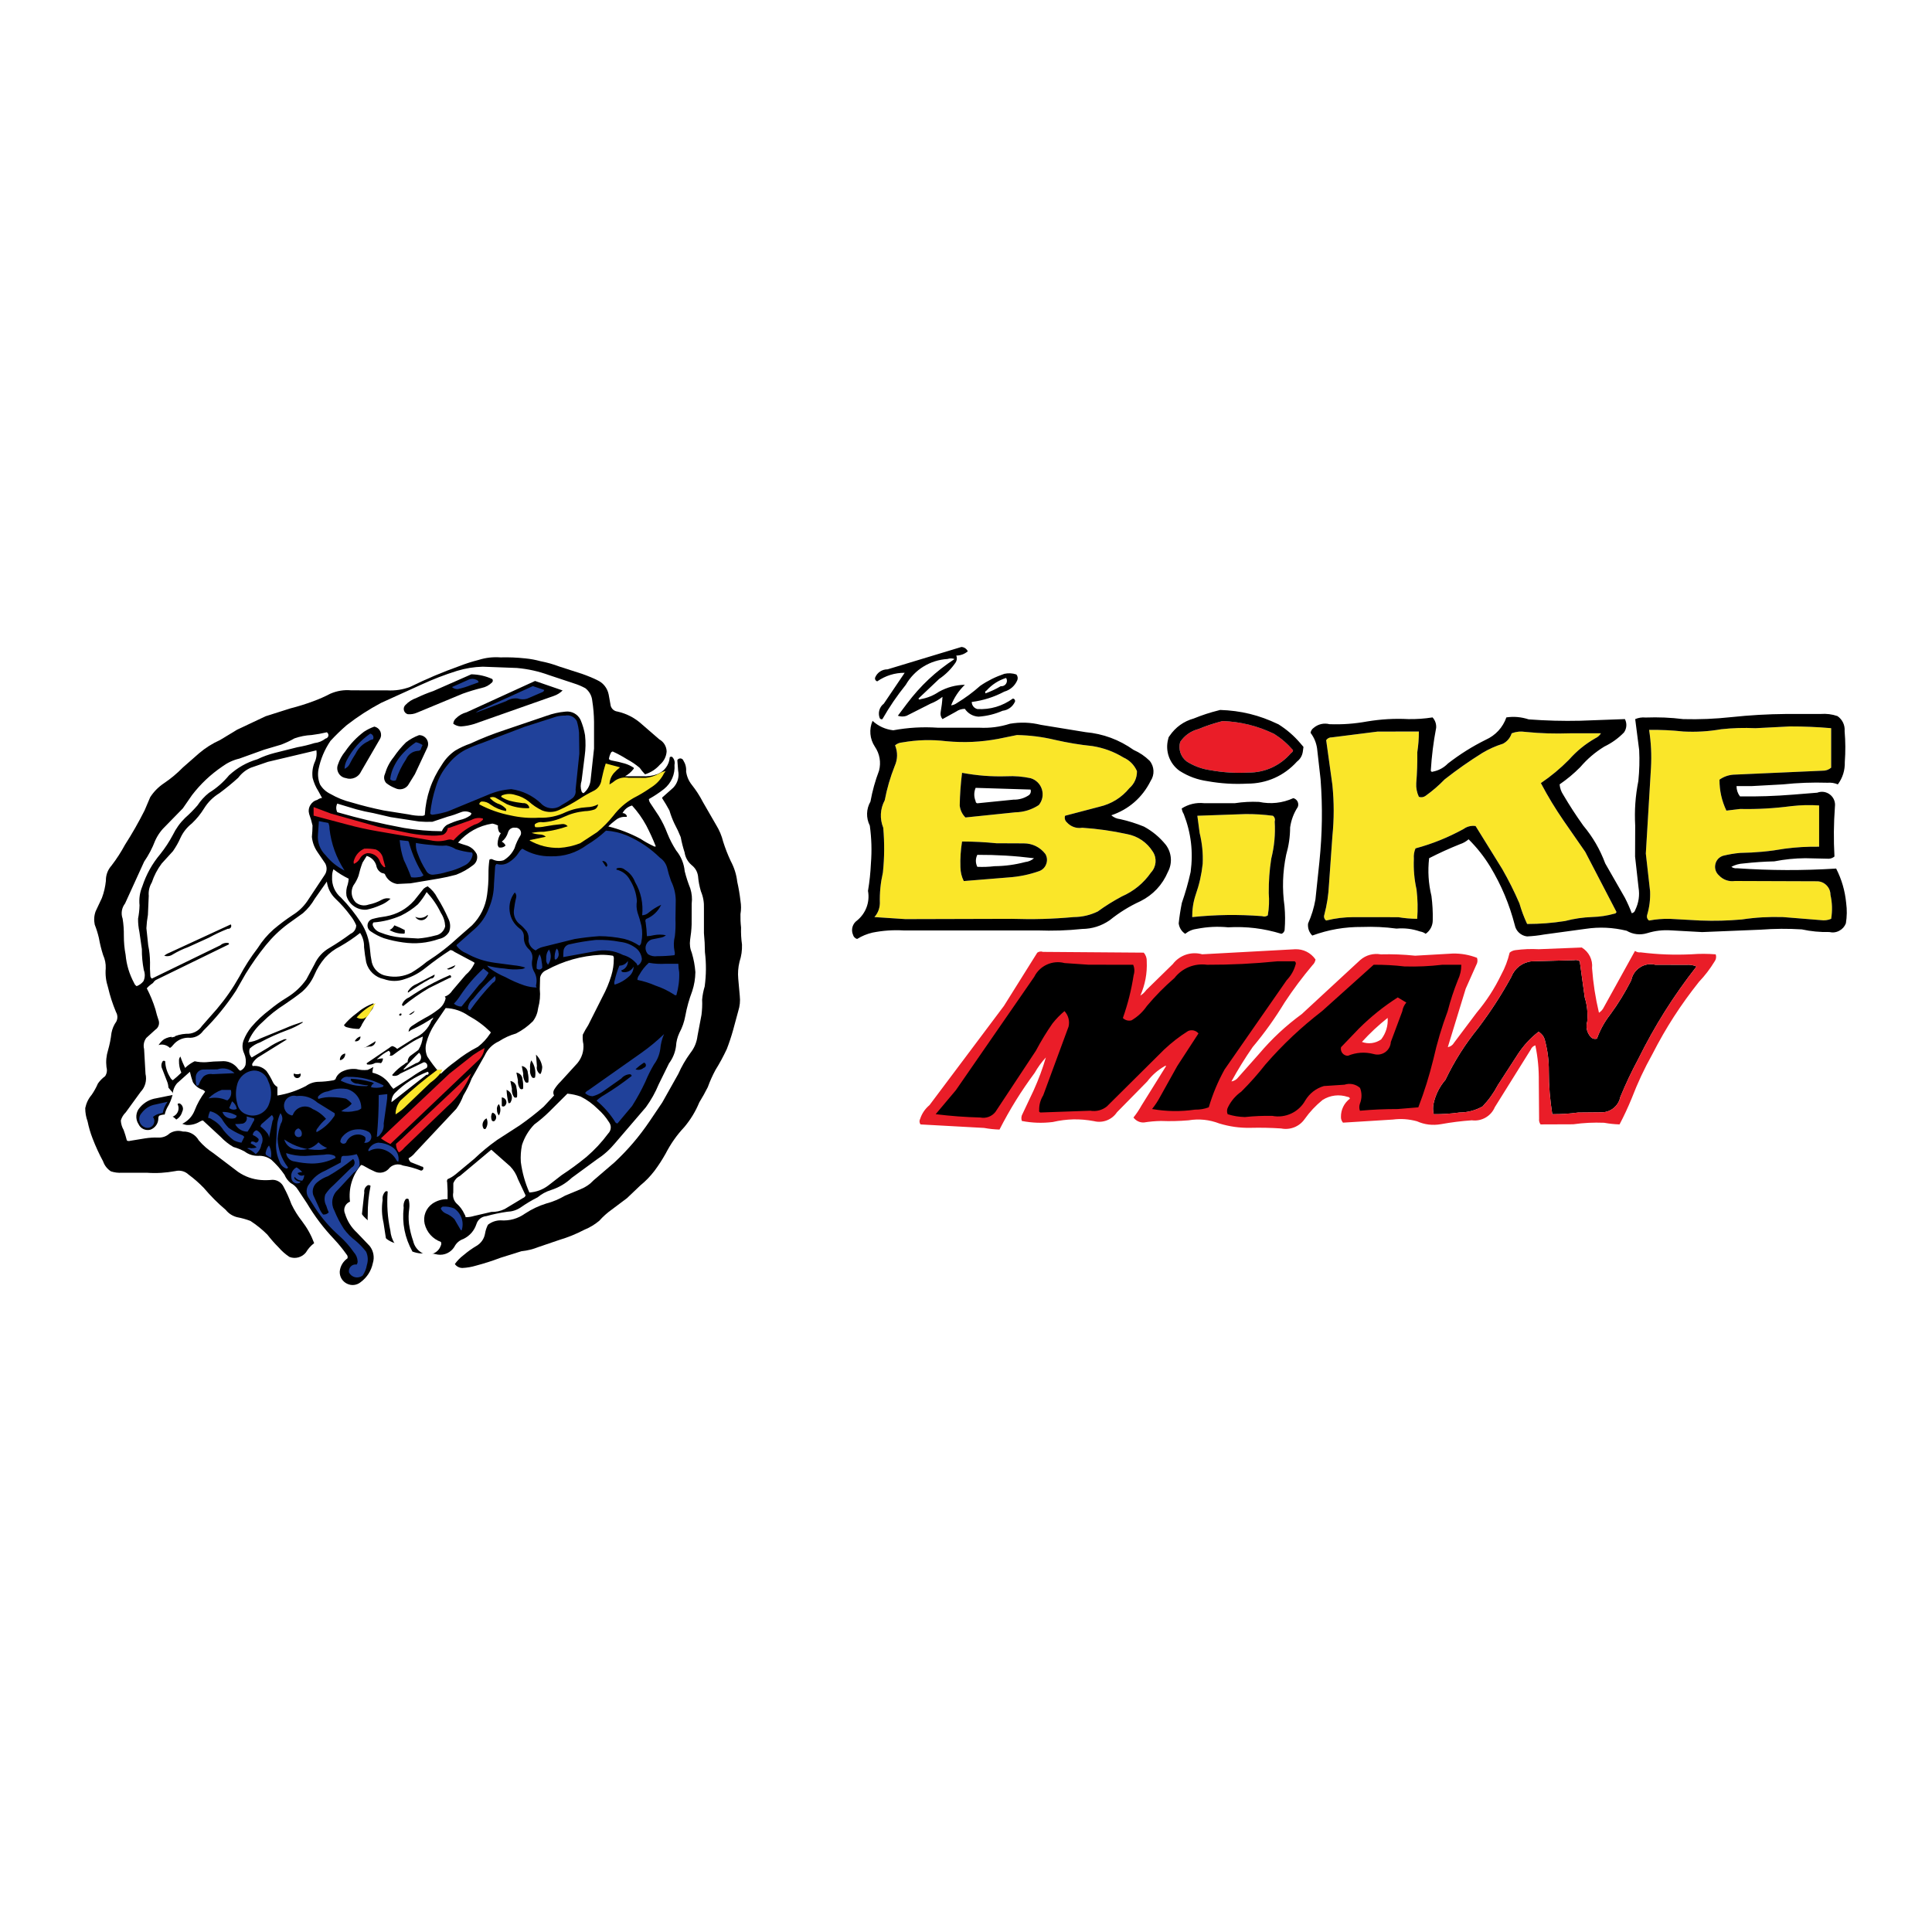
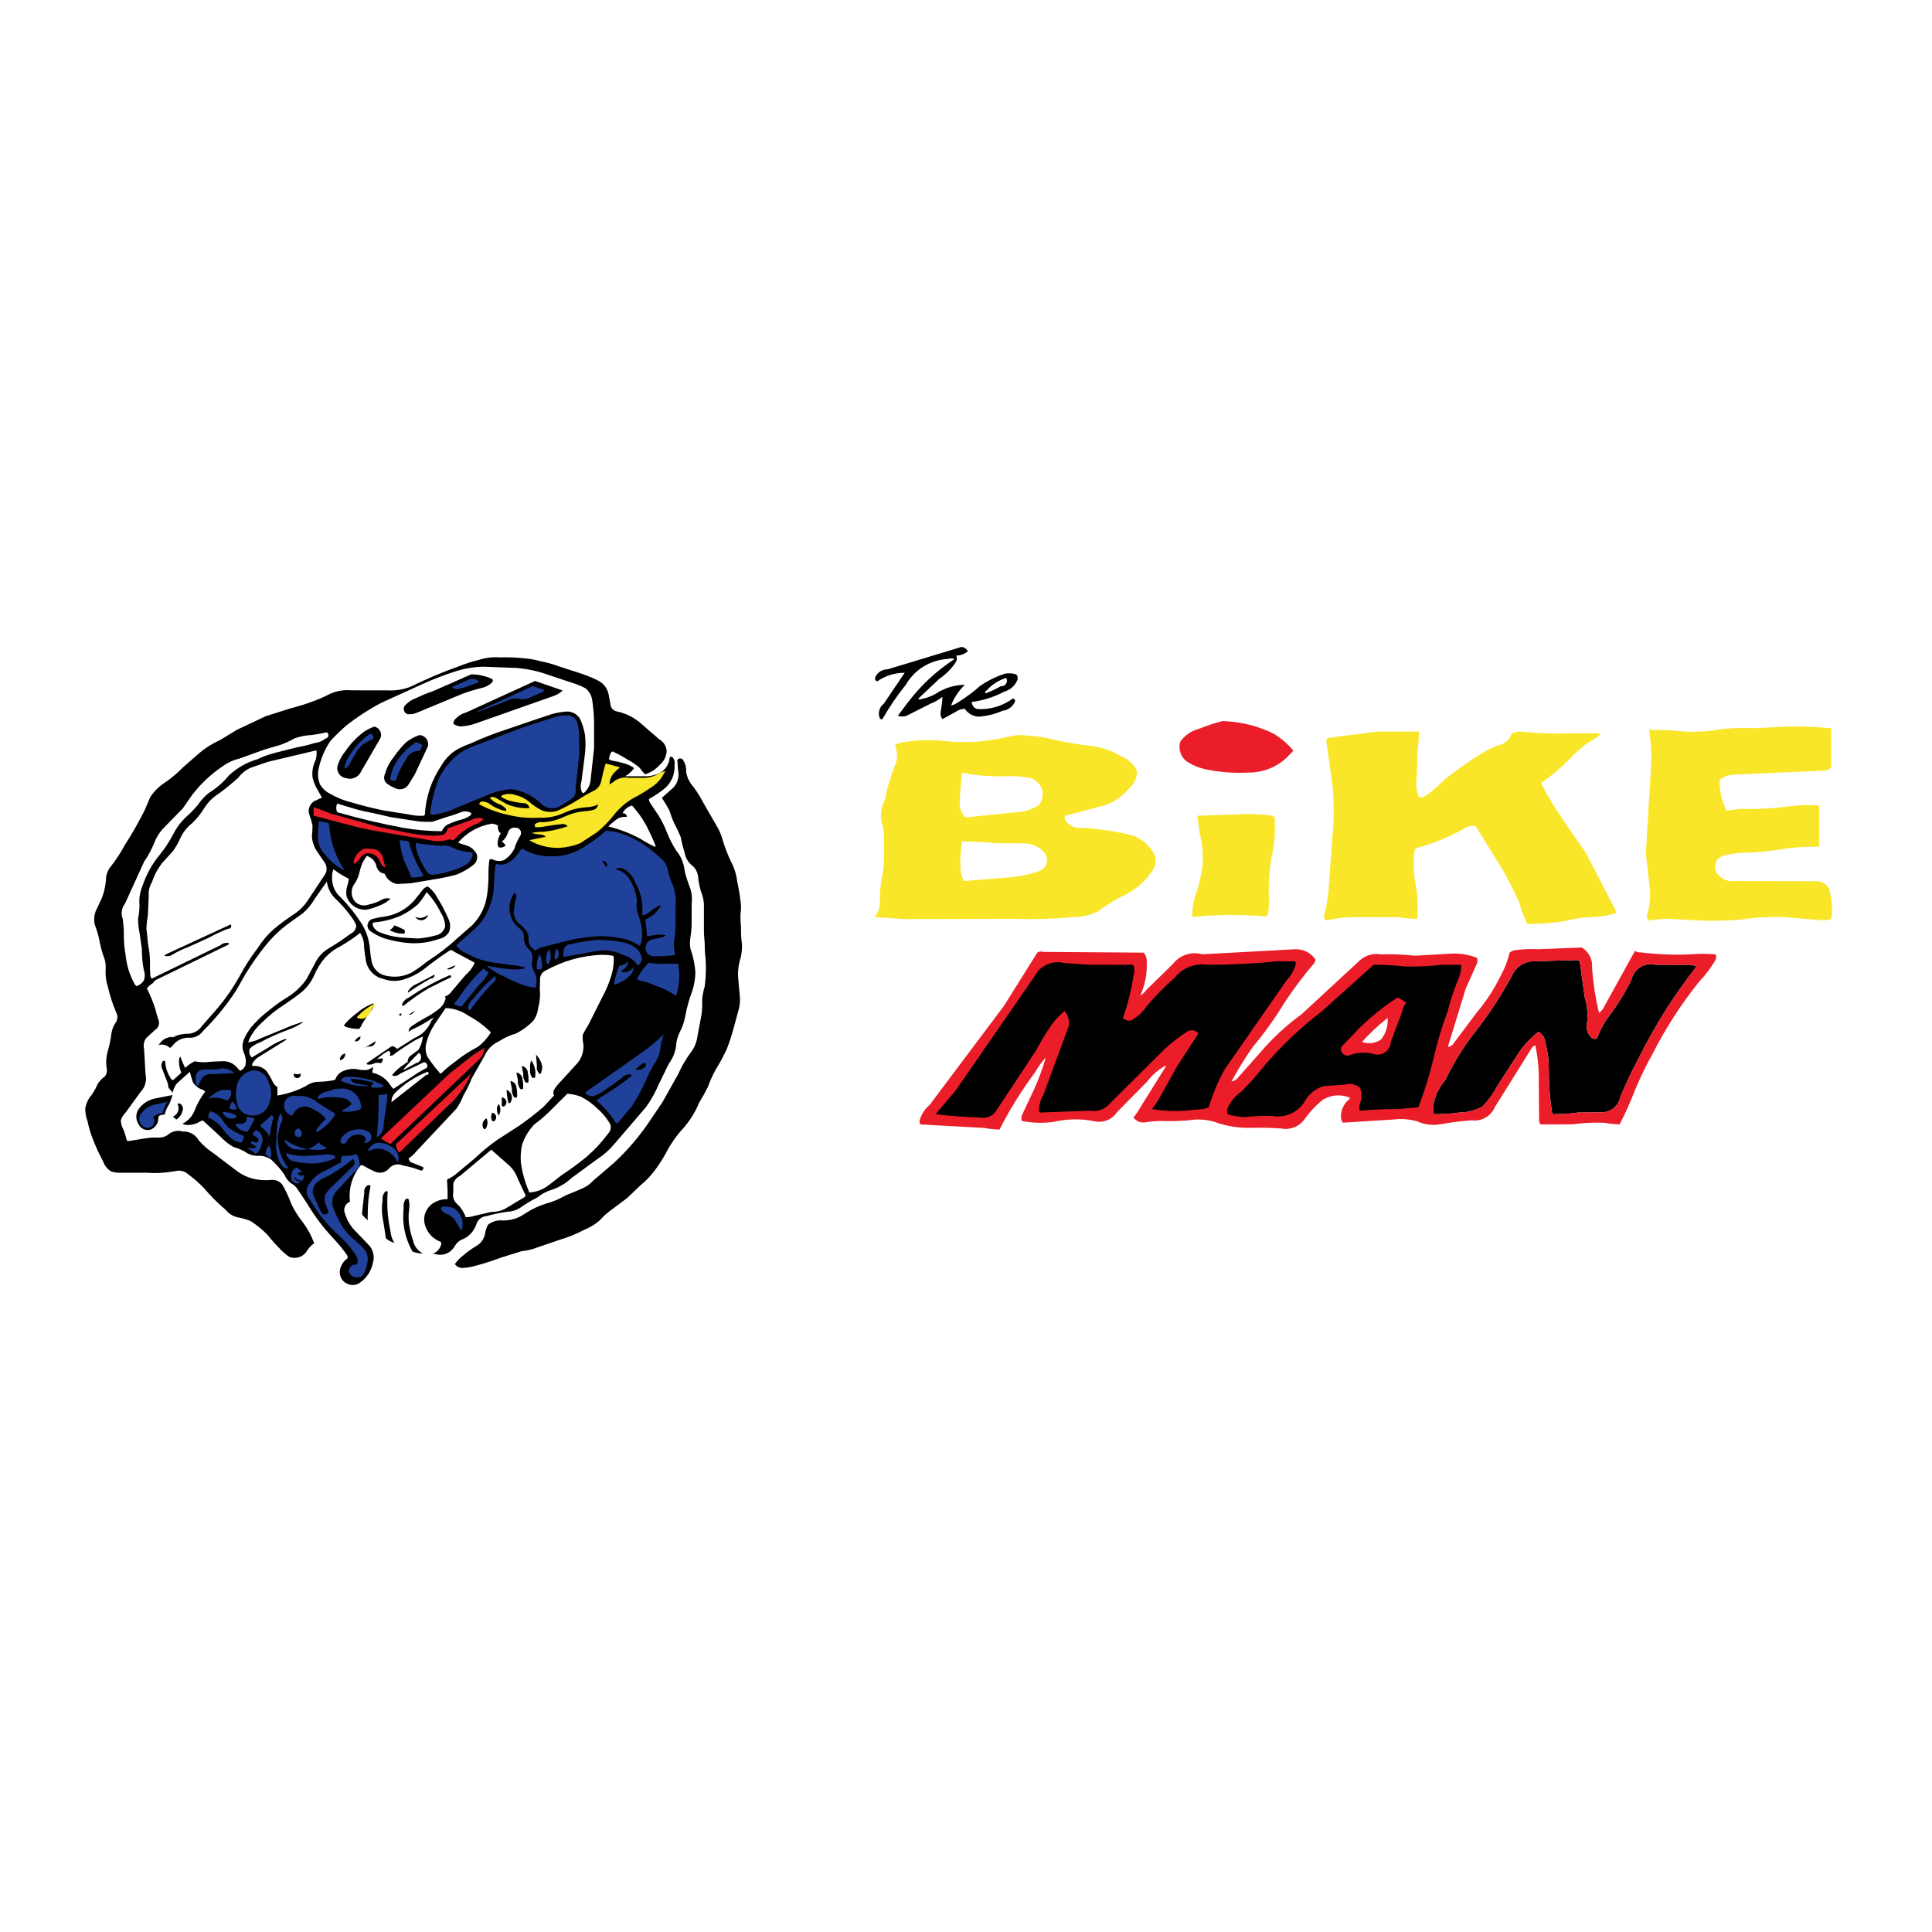
<svg xmlns="http://www.w3.org/2000/svg" version="1.0" id="Layer_1" x="0px" y="0px" width="192.756px" height="192.756px" viewBox="0 0 192.756 192.756" enable-background="new 0 0 192.756 192.756" xml:space="preserve">
  <g>
    <polygon fill-rule="evenodd" clip-rule="evenodd" fill="#FFFFFF" points="0,0 192.756,0 192.756,192.756 0,192.756 0,0  " />
    <path fill-rule="evenodd" clip-rule="evenodd" d="M49.933,65.588c0.852-0.023,1.623,0.011,2.469,0.099   c0.531,0.052,1.004,0.14,1.518,0.28c0.666,0.128,1.261,0.298,1.897,0.537l2.276,0.735c0.531,0.187,1.01,0.385,1.518,0.631   c0.583,0.268,0.986,0.788,1.115,1.418l0.204,1.132c0.088,0.31,0.356,0.537,0.677,0.572c0.94,0.216,1.751,0.642,2.463,1.295   l1.705,1.477c0.449,0.251,0.724,0.706,0.735,1.214c-0.041,0.52-0.274,0.975-0.671,1.313c-0.408,0.461-0.898,0.777-1.482,0.963   c-0.198-0.204-0.368-0.403-0.531-0.642c-0.403-0.344-0.805-0.613-1.272-0.864c-0.473-0.298-0.916-0.537-1.424-0.771   c-0.093,0.018-0.175,0.082-0.199,0.175c-0.099,0.192-0.151,0.379-0.181,0.583c0.093,0.082,0.198,0.128,0.315,0.146   c0.45,0.082,0.858,0.175,1.296,0.304c0.315,0.099,0.584,0.228,0.858,0.408c0.018,0.018,0.023,0.047,0.018,0.076   c-0.006,0.023-0.018,0.046-0.041,0.064c-0.233,0.298-0.496,0.531-0.834,0.712h1.71c0.531,0.035,1.016-0.035,1.518-0.21   c0.706-0.28,1.179-0.934,1.231-1.687c0.07-0.058,0.175-0.07,0.251-0.023c0.204,0.21,0.286,0.496,0.222,0.782   c0.07,0.94-0.315,1.821-1.045,2.411c-0.49,0.385-0.969,0.701-1.512,1.004c0.012,0.146,0.053,0.268,0.134,0.391l0.87,1.313   c0.338,0.561,0.602,1.097,0.834,1.71c0.246,0.613,0.526,1.15,0.882,1.71c0.496,0.607,0.782,1.302,0.858,2.084   c0.152,0.601,0.327,1.132,0.555,1.71c0.157,0.502,0.204,0.993,0.14,1.518l-0.006,2.084c-0.018,0.525-0.07,1.004-0.151,1.518   c-0.064,0.461-0.006,0.898,0.175,1.331c0.187,0.636,0.298,1.231,0.35,1.897c-0.011,0.665-0.111,1.266-0.315,1.897   c-0.309,0.822-0.531,1.6-0.689,2.469c-0.111,0.613-0.303,1.156-0.595,1.705c-0.198,0.432-0.309,0.857-0.333,1.33   c-0.087,0.631-0.321,1.191-0.7,1.705l-1.027,2.09c-0.345,0.828-0.748,1.545-1.272,2.275l-3.088,3.602   c-0.543,0.654-1.126,1.172-1.838,1.635l-2.469,1.809c-0.613,0.572-1.284,0.969-2.083,1.227c-0.502,0.156-0.928,0.391-1.331,0.723   c-0.613,0.309-1.145,0.631-1.705,1.021c-0.409,0.27-0.846,0.402-1.331,0.42c-0.724,0.105-1.378,0.24-2.084,0.438   c-0.461,0.035-0.852,0.352-0.986,0.795c-0.216,0.658-0.666,1.172-1.29,1.477c-0.409,0.141-0.724,0.414-0.916,0.799   c-0.351,0.561-0.993,0.859-1.646,0.766c-0.578-0.141-1.12-0.182-1.71-0.117c-0.56-0.053-1.057-0.234-1.518-0.555   c-0.438-0.232-0.858-0.414-1.331-0.572c-0.508-0.227-0.917-0.572-1.226-1.039c-0.292-0.467-0.666-0.828-1.144-1.102   c-0.642-0.486-1.062-1.145-1.231-1.934c-0.094-0.064-0.216-0.074-0.315-0.023c-0.297,0.018-0.561,0.17-0.724,0.422   c-0.158,0.256-0.181,0.559-0.059,0.834c0.228,0.746,0.619,1.365,1.191,1.896l1.272,1.332c0.379,0.488,0.496,1.113,0.315,1.703   c-0.164,0.777-0.578,1.424-1.208,1.896c-0.391,0.328-0.934,0.387-1.389,0.152c-0.455-0.229-0.729-0.695-0.707-1.209   c0.053-0.535,0.327-0.998,0.771-1.312c0.047-0.141,0.006-0.285-0.093-0.391c-0.385-0.543-0.771-1.016-1.226-1.506   c-1.074-1.133-1.932-2.266-2.732-3.607l-0.875-1.318c-0.187-0.305-0.432-0.531-0.748-0.695c-0.274-0.229-0.473-0.496-0.613-0.828   c-0.391-0.561-0.805-1.033-1.313-1.494c-0.391-0.281-0.84-0.416-1.319-0.387c-0.49,0.006-0.939-0.133-1.331-0.426   c-0.368-0.203-0.73-0.344-1.138-0.461c-0.479-0.285-0.881-0.602-1.267-1.01l-1.769-1.635c-0.117,0.018-0.216,0.059-0.315,0.123   c-0.396,0.24-0.829,0.35-1.295,0.332c-0.456-0.068-0.84-0.285-1.138-0.635c-0.432-0.41-1.062-0.525-1.611-0.293   c-0.07,0.094-0.099,0.199-0.088,0.316c-0.018,0.479-0.321,0.898-0.771,1.074c-0.239,0.068-0.473,0.051-0.7-0.047   c-0.228-0.105-0.397-0.27-0.502-0.496c-0.344-0.52-0.286-1.227,0.146-1.682c0.426-0.496,0.98-0.805,1.628-0.904l1.704-0.346   c-0.023-0.156-0.105-0.291-0.228-0.396c-0.42-0.479-0.765-0.951-1.091-1.5c-0.339-0.664-0.49-1.348-0.461-2.09   c0.035-0.623,0.333-1.184,0.841-1.553c0.321-0.186,0.665-0.273,1.039-0.25c0.024-0.006,0.047-0.018,0.059-0.041   s0.006-0.053-0.006-0.076c-0.041-0.391-0.204-0.734-0.473-1.021c-0.397-0.42-0.607-0.939-0.625-1.518   c-0.082-0.479-0.228-0.898-0.456-1.324c-0.163-0.514-0.292-0.992-0.397-1.523c-0.338,0.176-0.606,0.385-0.858,0.666   c0.356,0.693,0.625,1.348,0.858,2.088c0.094,0.398,0.199,0.754,0.333,1.139c0.099,0.344-0.041,0.719-0.344,0.91l-0.893,0.812   c-0.245,0.326-0.321,0.729-0.222,1.119l0.14,2.471c0.152,0.652-0.029,1.324-0.496,1.809l-1.471,2.025   c-0.239,0.234-0.402,0.496-0.496,0.816c0.018,0.34,0.111,0.648,0.28,0.945c0.128,0.352,0.228,0.678,0.321,1.045   c0.093,0.064,0.205,0.082,0.315,0.041l1.488-0.244c0.449-0.07,0.87-0.1,1.325-0.082c0.432,0.018,0.829-0.123,1.138-0.414   c0.403-0.258,0.875-0.322,1.331-0.188c0.654-0.029,1.261,0.311,1.582,0.887c0.438,0.502,0.899,0.906,1.454,1.268l2.469,1.873   c0.695,0.473,1.436,0.736,2.276,0.807c0.391,0.027,0.747,0.023,1.138-0.018c0.484-0.006,0.928,0.273,1.132,0.717   c0.303,0.566,0.548,1.104,0.77,1.711c0.298,0.623,0.637,1.16,1.062,1.703c0.52,0.684,0.905,1.379,1.208,2.184   c-0.344,0.27-0.606,0.566-0.829,0.939c-0.391,0.484-1.057,0.666-1.64,0.438c-0.415-0.279-0.753-0.576-1.085-0.957   c-0.409-0.408-0.759-0.811-1.115-1.266c-0.531-0.531-1.062-0.957-1.687-1.367c-0.443-0.168-0.864-0.285-1.331-0.373   c-0.456-0.117-0.841-0.361-1.138-0.734c-0.812-0.684-1.494-1.373-2.183-2.184c-0.479-0.496-0.957-0.916-1.518-1.33   c-0.356-0.34-0.846-0.467-1.325-0.352c-0.969,0.176-1.868,0.234-2.849,0.164h-2.463c-0.391,0.023-0.753-0.018-1.121-0.141   c-0.368-0.244-0.63-0.578-0.776-0.998c-0.409-0.758-0.735-1.471-1.045-2.275c-0.222-0.572-0.379-1.109-0.501-1.705   c-0.158-0.438-0.234-0.863-0.234-1.33c0.105-0.502,0.31-0.934,0.642-1.326c0.251-0.367,0.449-0.723,0.625-1.131   c0.205-0.287,0.432-0.52,0.718-0.73c0.175-0.268,0.222-0.584,0.134-0.893c-0.07-0.59-0.017-1.139,0.158-1.705   c0.164-0.576,0.269-1.115,0.339-1.709c0.082-0.42,0.233-0.789,0.484-1.139c0.151-0.303,0.14-0.654-0.029-0.945   c-0.344-0.824-0.596-1.6-0.8-2.469c-0.204-0.631-0.28-1.238-0.228-1.897c0.018-0.467-0.07-0.899-0.263-1.331   c-0.181-0.572-0.315-1.109-0.42-1.705c-0.111-0.467-0.24-0.881-0.415-1.331c-0.094-0.45-0.064-0.893,0.093-1.325l0.625-1.331   c0.21-0.566,0.333-1.103,0.397-1.705c-0.012-0.572,0.181-1.091,0.555-1.517c0.525-0.683,0.945-1.336,1.354-2.09   c0.729-1.138,1.336-2.206,1.949-3.415l0.566-1.331c0.368-0.561,0.806-1.004,1.366-1.383c0.7-0.473,1.296-0.969,1.891-1.576   l1.617-1.418c0.648-0.549,1.313-0.969,2.089-1.319l1.705-1.033l2.848-1.342l2.463-0.782c0.799-0.204,1.512-0.426,2.282-0.712   c0.601-0.222,1.138-0.455,1.704-0.753c0.677-0.292,1.354-0.403,2.089-0.338l3.602,0.005c0.799,0.041,1.529-0.07,2.276-0.35   c1.658-0.811,3.199-1.465,4.933-2.083c0.642-0.251,1.237-0.438,1.902-0.607C48.479,65.611,49.18,65.536,49.933,65.588   L49.933,65.588z" />
    <path fill-rule="evenodd" clip-rule="evenodd" fill="#FFFFFF" d="M32.609,73.059c-0.519,0.123-0.992,0.21-1.517,0.274   c-0.602,0.029-1.144,0.14-1.71,0.333c-0.438,0.251-0.858,0.443-1.325,0.625l-1.71,0.507l-2.469,0.888   c-0.63,0.151-1.179,0.408-1.705,0.793c-1.179,0.811-2.136,1.71-3.011,2.843l-0.922,1.331l-1.664,1.704   c-0.473,0.444-0.829,0.928-1.097,1.518c-0.292,0.758-0.636,1.418-1.097,2.089l-1.903,4.173c-0.338,0.438-0.432,0.998-0.245,1.518   c0.094,0.584,0.128,1.121,0.123,1.71c0,0.654,0.052,1.249,0.175,1.897c0.093,1.01,0.368,1.915,0.846,2.814   c0.053,0.133,0.14,0.238,0.257,0.314c0.274-0.105,0.496-0.27,0.677-0.496c0.164-0.355,0.175-0.747,0.035-1.115   c-0.134-0.712-0.199-1.366-0.193-2.09l-0.245-1.704c-0.093-0.449-0.14-0.87-0.134-1.331c0.087-0.449,0.134-0.869,0.146-1.331   c-0.064-0.659,0.023-1.278,0.28-1.897c0.403-1.208,0.975-2.241,1.797-3.222c0.485-0.613,0.876-1.208,1.244-1.897   c0.321-0.654,0.712-1.202,1.231-1.71c0.449-0.396,0.834-0.788,1.226-1.237c0.327-0.49,0.689-0.893,1.144-1.255   c0.782-0.484,1.424-1.045,2.008-1.751c0.834-0.765,1.751-1.284,2.831-1.605c0.566-0.274,1.103-0.467,1.71-0.625l2.276-0.572   c0.595-0.104,1.126-0.233,1.704-0.414c0.415-0.047,0.776-0.193,1.104-0.45c0.14-0.023,0.251-0.128,0.286-0.268   C32.791,73.281,32.727,73.141,32.609,73.059L32.609,73.059z M33.649,80.174c-0.135,0.274-0.135,0.583,0,0.858   c2.258,0.648,4.336,1.144,6.642,1.57c1.295,0.216,2.486,0.321,3.794,0.327c0.104-0.257,0.268-0.467,0.496-0.625   c0.432-0.21,0.846-0.368,1.307-0.496c0.379-0.082,0.707-0.222,1.021-0.444c0.076-0.058,0.117-0.146,0.117-0.239   c-0.315-0.192-0.694-0.228-1.044-0.087c-0.444,0.181-0.858,0.321-1.325,0.443l-1.518,0.508c-0.455,0.017-0.875,0.011-1.331-0.029   l-2.842-0.438l-1.71-0.397c-0.59-0.105-1.126-0.222-1.705-0.379L33.649,80.174L33.649,80.174z M63.06,80.367   c-0.415,0.111-0.753,0.379-0.952,0.759c0.193-0.012,0.368,0.105,0.432,0.286c0.006,0.018,0.006,0.041,0,0.058   c-0.011,0.018-0.029,0.029-0.052,0.035c-0.379-0.041-0.741,0.059-1.039,0.298c-0.28,0.204-0.513,0.408-0.759,0.648   c1.156,0.292,2.171,0.683,3.222,1.243c0.42,0.28,0.823,0.502,1.284,0.718c0.07,0.053,0.157,0.064,0.233,0.035   c-0.286-0.735-0.59-1.389-0.952-2.09C64.076,81.622,63.626,80.991,63.06,80.367L63.06,80.367z M32.609,87.955l-1.202,1.71   c-0.321,0.554-0.695,1.015-1.179,1.441l-1.512,1.085c-0.84,0.63-1.535,1.302-2.2,2.119c-0.753,0.934-1.377,1.827-2.008,2.848   l-0.975,1.704c-0.975,1.477-2.002,2.732-3.257,3.98c-0.344,0.496-0.922,0.76-1.517,0.689c-0.578,0.012-1.104,0.268-1.471,0.711   c-0.093,0.129-0.198,0.229-0.333,0.311c-0.257-0.246-0.595-0.369-0.945-0.328c-0.356,0.041-0.666,0.229-0.858,0.525   c-0.245,0.404-0.327,0.859-0.245,1.32c0.035,0.781,0.304,1.482,0.8,2.09c0.315,0.373,0.619,0.699,0.963,1.043   c0.164-0.402,0.175-0.822,0.029-1.23l-0.514-1.33c-0.128-0.252-0.105-0.555,0.064-0.783c0.076-0.041,0.169-0.035,0.233,0.023   c0.023,0.572,0.181,1.092,0.484,1.582c0.058,0.135,0.152,0.238,0.274,0.314c0.303-0.244,0.572-0.484,0.852-0.758   c-0.169-0.396-0.245-0.789-0.233-1.221c-0.006-0.145,0.047-0.279,0.14-0.391c0.134,0.402,0.286,0.76,0.473,1.139   c0.286-0.281,0.589-0.49,0.951-0.666c0.385,0.082,0.741,0.111,1.138,0.094c0.52-0.059,0.993-0.088,1.518-0.094   c0.613-0.064,1.203,0.176,1.6,0.654c0.076,0.121,0.175,0.215,0.297,0.291c0.251-0.111,0.432-0.309,0.52-0.572   c0.07-0.391,0.029-0.77-0.128-1.131c-0.204-0.428-0.228-0.889-0.064-1.332c0.192-0.49,0.438-0.91,0.771-1.324   c0.566-0.66,1.149-1.203,1.844-1.729c0.555-0.461,1.091-0.84,1.704-1.213c0.782-0.479,1.407-1.057,1.938-1.805l0.817-1.517   c0.327-0.712,0.835-1.261,1.512-1.646c0.742-0.443,1.395-0.881,2.09-1.395c0.338-0.146,0.56-0.479,0.56-0.846   c-0.151-0.35-0.327-0.654-0.566-0.951c-0.461-0.63-0.939-1.167-1.506-1.704C32.989,89.198,32.697,88.62,32.609,87.955   L32.609,87.955z M44.464,100.574l-1.097,1.609c-0.391,0.602-0.66,1.203-0.84,1.898c-0.111,0.455-0.076,0.898,0.105,1.33   c0.374,0.572,0.747,1.074,1.202,1.588c0.029,0.064,0.088,0.105,0.158,0.117c0.455-0.449,0.905-0.824,1.424-1.197   c0.724-0.584,1.441-1.051,2.271-1.482c0.49-0.379,0.875-0.799,1.214-1.318c0.029-0.018,0.047-0.047,0.053-0.082   c0-0.035-0.006-0.064-0.029-0.094c-0.671-0.648-1.36-1.156-2.183-1.605C46.052,100.859,45.298,100.609,44.464,100.574   L44.464,100.574z M41.808,105.033c-0.525,0.508-0.98,0.992-1.459,1.547c-0.035,0.012-0.058,0.035-0.07,0.064   c-0.012,0.033-0.006,0.062,0.012,0.092l1.231-0.67c0.228-0.041,0.409-0.205,0.467-0.426   C42.054,105.418,41.983,105.184,41.808,105.033L41.808,105.033z M18.946,106.93l-1.278,1.145c-0.274,0.32-0.426,0.705-0.443,1.131   c-0.123,0.479-0.298,0.906-0.555,1.326c-0.158,0.309-0.245,0.613-0.286,0.951c0.263,0,0.502-0.012,0.759-0.047   c0.269-0.07,0.479-0.25,0.596-0.502c0.111-0.256,0.105-0.531-0.023-0.781c0.035-0.041,0.082-0.07,0.14-0.07   c0.053-0.006,0.105,0.018,0.146,0.053c0.123,0.088,0.204,0.209,0.239,0.355s0.011,0.291-0.059,0.42   c-0.134,0.531-0.589,0.91-1.132,0.951c0.023,0.129,0.111,0.234,0.233,0.275c0.368,0.139,0.771,0.092,1.097-0.123   c0.473-0.287,0.817-0.684,1.027-1.197c0.269-0.699,0.607-1.301,1.057-1.896c-0.076-0.111-0.181-0.182-0.309-0.217   c-0.385-0.139-0.695-0.391-0.911-0.74C19.121,107.613,19.028,107.291,18.946,106.93L18.946,106.93z M42.667,106.93   c-1.261,0.49-2.317,1.18-3.274,2.131c-0.228,0.25-0.344,0.566-0.333,0.904l3.49-2.738c0.041,0.012,0.082,0.012,0.123-0.006   c0.035-0.018,0.064-0.051,0.082-0.086c0.012-0.041,0.012-0.082-0.006-0.123S42.702,106.941,42.667,106.93L42.667,106.93z    M56.61,109.113l-1.804,1.797c-0.484,0.479-0.957,0.875-1.5,1.279c-0.572,0.594-0.969,1.26-1.226,2.043   c-0.117,0.576-0.152,1.119-0.117,1.709c0.146,1.074,0.415,2.037,0.852,3.035c0.7-0.047,1.331-0.279,1.897-0.707l1.325-1.027   c0.881-0.576,1.652-1.148,2.469-1.814c0.829-0.717,1.518-1.453,2.171-2.334c0.151-0.152,0.239-0.34,0.257-0.555   c0.017-0.211-0.047-0.408-0.175-0.584c-0.315-0.502-0.671-0.916-1.115-1.312c-0.52-0.514-1.062-0.912-1.71-1.238   C57.492,109.246,57.077,109.16,56.61,109.113L56.61,109.113z M49.017,114.705l-3.128,2.619c-0.309,0.152-0.537,0.404-0.66,0.725   l-0.006,0.928c-0.082,0.391,0.035,0.793,0.315,1.08c0.35,0.303,0.607,0.654,0.8,1.074c0.064,0.094,0.104,0.197,0.122,0.309   c0.298,0,0.566-0.041,0.853-0.129l1.704-0.396c0.473,0.006,0.905-0.082,1.331-0.285l1.851-1.115   c0.117-0.041,0.204-0.135,0.239-0.25l-0.759-1.617c-0.169-0.49-0.42-0.91-0.782-1.285L49.017,114.705L49.017,114.705z    M47.026,67.275l-3.794,1.669c-0.601,0.204-1.138,0.426-1.71,0.701c-0.415,0.146-0.765,0.368-1.068,0.688   c-0.146,0.134-0.204,0.333-0.158,0.525c0.047,0.192,0.193,0.344,0.38,0.397c0.333,0.029,0.642-0.023,0.945-0.158l4.553-1.891   c0.642-0.228,1.237-0.409,1.897-0.572c0.396-0.082,0.735-0.268,1.027-0.554c0.041-0.041,0.064-0.099,0.07-0.164   c0-0.058-0.018-0.117-0.052-0.169C48.439,67.444,47.768,67.292,47.026,67.275L47.026,67.275z M53.383,67.94l-6.83,3.123   c-0.414,0.111-0.77,0.315-1.074,0.619c-0.152,0.14-0.239,0.321-0.257,0.525c0.228,0.169,0.479,0.257,0.759,0.269   c0.467-0.029,0.887-0.111,1.331-0.245l7.967-2.808c0.327-0.117,0.607-0.292,0.853-0.537L53.383,67.94L53.383,67.94z M37.349,72.493   c-0.379,0.134-0.706,0.297-1.039,0.514c-0.741,0.566-1.336,1.185-1.862,1.955c-0.333,0.403-0.566,0.829-0.735,1.325   c-0.111,0.286-0.082,0.595,0.076,0.864c0.152,0.263,0.415,0.432,0.718,0.479c0.298,0.105,0.607,0.087,0.899-0.041   c0.286-0.128,0.502-0.344,0.63-0.636l1.874-3.228c0.134-0.233,0.146-0.508,0.035-0.759C37.828,72.721,37.618,72.552,37.349,72.493   L37.349,72.493z M41.808,73.345c-0.484,0.181-0.899,0.409-1.307,0.724c-0.467,0.461-0.847,0.922-1.214,1.459   c-0.42,0.52-0.7,1.068-0.887,1.71c-0.14,0.292-0.087,0.648,0.135,0.887c0.28,0.222,0.572,0.385,0.904,0.514   c0.432,0.222,0.975,0.099,1.267-0.286l0.689-1.115l1.243-2.656c0.123-0.28,0.093-0.595-0.076-0.846   C42.392,73.485,42.112,73.339,41.808,73.345L41.808,73.345z M48.165,66.516l3.415,0.128c1.138,0.105,2.16,0.333,3.228,0.724   l2.463,0.817c0.408,0.128,0.764,0.28,1.132,0.479c0.403,0.321,0.642,0.759,0.689,1.267c0.111,0.712,0.164,1.365,0.175,2.089v2.656   l-0.351,3.222c-0.07,0.496-0.309,0.922-0.694,1.237c-0.093-0.018-0.169-0.087-0.198-0.175c-0.117-0.356-0.117-0.706,0-1.062   l0.309-2.463c0.099-0.712,0.111-1.372,0.035-2.09c-0.093-0.537-0.233-1.016-0.444-1.518c-0.268-0.566-0.875-0.905-1.505-0.829   c-0.666,0.059-1.267,0.192-1.897,0.42l-4.174,1.418c-1.196,0.397-2.27,0.817-3.414,1.348c-0.543,0.187-1.021,0.409-1.518,0.701   c-0.549,0.379-0.975,0.834-1.325,1.401c-1.039,1.529-1.599,3.187-1.71,5.025c-0.093,0.07-0.205,0.094-0.315,0.082   c-0.449,0.006-0.858-0.041-1.301-0.14L38.3,80.863c-1.121-0.228-2.13-0.479-3.228-0.805c-0.753-0.187-1.413-0.45-2.083-0.835   c-0.45-0.216-0.806-0.531-1.062-0.963c-0.192-0.484-0.245-0.98-0.152-1.5c0.216-1.045,0.602-1.961,1.197-2.842   c0.531-0.572,1.039-1.068,1.628-1.576c1.109-0.858,2.183-1.553,3.414-2.212l3.987-1.81c1.208-0.555,2.334-0.992,3.601-1.389   C46.46,66.674,47.271,66.54,48.165,66.516L48.165,66.516z M23.026,92.227l-6.158,2.842c-0.181,0.07-0.333,0.158-0.484,0.286   c0.298,0.087,0.602,0.041,0.858-0.134c0.496-0.297,0.975-0.525,1.518-0.724l2.083-0.946c0.63-0.344,1.226-0.624,1.891-0.887   c0.111,0.018,0.228-0.029,0.292-0.122C23.09,92.443,23.09,92.32,23.026,92.227L23.026,92.227z M31.565,74.863   c0.064,0.432,0,0.841-0.193,1.237c-0.192,0.49-0.25,0.987-0.181,1.518c0.128,0.479,0.309,0.905,0.578,1.325l0.362,0.665   c-0.175,0.023-0.333,0.088-0.479,0.199c-0.303,0.076-0.548,0.269-0.7,0.537c-0.158,0.269-0.193,0.578-0.105,0.876   c0.14,0.385,0.245,0.741,0.333,1.138c-0.006,0.392-0.023,0.748-0.064,1.138c0.059,0.561,0.245,1.057,0.561,1.518l0.776,1.138   c0.192,0.362,0.175,0.8-0.058,1.138l-1.763,2.656c-0.397,0.561-0.858,0.992-1.441,1.354c-0.677,0.45-1.267,0.893-1.891,1.418   c-0.636,0.566-1.138,1.162-1.593,1.879c-0.707,0.922-1.279,1.815-1.827,2.843c-0.666,1.18-1.372,2.193-2.241,3.227l-1.489,1.693   c-0.35,0.525-0.945,0.816-1.582,0.781c-0.508,0.029-0.963,0.152-1.424,0.375c-0.018-0.123-0.07-0.229-0.157-0.316   c-0.338-0.414-0.613-0.822-0.864-1.301l-0.467-1.705c-0.105-0.531-0.228-1.004-0.397-1.518c-0.076-0.18-0.082-0.373-0.005-0.547   c0.07-0.182,0.204-0.322,0.385-0.398l7.202-3.513c0.006-0.029,0.006-0.052-0.006-0.076c-0.006-0.029-0.029-0.047-0.052-0.059   c-0.292-0.046-0.578,0.035-0.8,0.228l-6.829,3.322c-0.105-0.07-0.164-0.188-0.157-0.316c-0.035-0.443-0.047-0.852-0.029-1.295   c-0.006-0.595-0.059-1.132-0.181-1.71l-0.181-1.705c0.023-0.461,0.07-0.875,0.152-1.331l0.082-1.897   c-0.041-0.473,0.059-0.917,0.304-1.331c0.233-0.7,0.548-1.302,0.986-1.891l1.126-1.237c0.298-0.432,0.538-0.846,0.748-1.325   c0.268-0.578,0.642-1.044,1.138-1.441c0.484-0.461,0.87-0.934,1.22-1.5c0.397-0.636,0.893-1.126,1.529-1.518   c0.671-0.502,1.261-0.98,1.879-1.541c0.333-0.443,0.741-0.771,1.249-0.998l1.71-0.589L31.565,74.863L31.565,74.863z    M37.256,100.102c-0.642,0.238-1.185,0.564-1.705,1.016c-0.473,0.344-0.864,0.711-1.237,1.16c0.076,0.117,0.181,0.193,0.315,0.217   c0.403,0.111,0.788,0.162,1.202,0.162c0.128-0.145,0.222-0.297,0.292-0.479c0.315-0.541,0.636-1.016,1.027-1.512   C37.273,100.504,37.308,100.299,37.256,100.102L37.256,100.102z M35.931,93.079c0.274,0.432,0.409,0.905,0.391,1.424   c0.052,0.525,0.117,0.998,0.216,1.518c0.222,0.846,0.905,1.489,1.763,1.663c0.689,0.246,1.395,0.246,2.084,0   c0.782-0.25,1.453-0.612,2.089-1.131c0.817-0.648,1.587-1.203,2.469-1.769c0.146,0.023,0.274,0.082,0.391,0.181l1.979,1.057   c0.018,0.023,0.029,0.059,0.023,0.087c0,0.035-0.018,0.064-0.041,0.087c-0.204,0.415-0.467,0.753-0.823,1.056l-1.342,1.576   c-0.181,0.291-0.438,0.496-0.759,0.607c0.07,0.053,0.105,0.146,0.076,0.232c-0.117,0.445-0.374,0.807-0.747,1.068   c-0.426,0.328-0.841,0.596-1.319,0.842c-0.467,0.256-0.875,0.508-1.313,0.805c-0.187,0.129-0.297,0.332-0.303,0.561   c0.152-0.123,0.303-0.217,0.484-0.287c0.712-0.338,1.331-0.693,1.984-1.137c-0.035,0.123-0.093,0.227-0.187,0.314   c-0.315,0.801-0.916,1.412-1.71,1.74l-1.71,1.078c-0.134-0.139-0.286-0.227-0.473-0.285c-0.123,0.035-0.222,0.094-0.315,0.182   l-2.247,1.523c-0.006,0.029-0.006,0.059,0.006,0.082c0.006,0.021,0.029,0.039,0.052,0.051c0.274,0.041,0.543-0.012,0.782-0.15   c0.198-0.029,0.385-0.023,0.583,0.018c0.128-0.129,0.193-0.293,0.193-0.473c-0.204,0-0.385,0.029-0.572,0.092   c0.011-0.062,0.058-0.115,0.117-0.133c0.309-0.299,0.636-0.525,1.021-0.719c0.087,0.041,0.146,0.123,0.163,0.217   c0.023,0.094-0.006,0.186-0.07,0.256c0.14,0.047,0.292,0.012,0.397-0.088c0.56-0.426,1.091-0.781,1.692-1.154   c0.403-0.258,0.794-0.461,1.232-0.654c-0.047,0.49-0.187,0.922-0.444,1.336l-0.84,0.619c-0.158,0.164-0.239,0.379-0.234,0.607   c-0.122,0.035-0.222,0.094-0.309,0.186c-0.467,0.299-0.846,0.631-1.208,1.053c-0.012,0.01-0.018,0.033-0.012,0.057   c0,0.018,0.018,0.035,0.035,0.047c0.269,0.064,0.537-0.012,0.735-0.197l2.376-1.145c0.134,0,0.257,0.076,0.315,0.197   c0.059,0.123,0.047,0.264-0.035,0.375c-0.542,0.273-1.021,0.561-1.518,0.916l-1.803,1.168c-0.169-0.176-0.31-0.357-0.438-0.572   c-0.42-0.537-0.981-0.889-1.646-1.039c0-0.199,0.029-0.379,0.094-0.572c-0.193,0.117-0.368,0.205-0.572,0.291   c-0.391,0.041-0.753,0.018-1.132-0.082c-0.537-0.057-1.039,0.043-1.512,0.299c-0.28,0.17-0.479,0.42-0.578,0.729   c-0.094,0.064-0.198,0.105-0.315,0.111c-0.443,0.076-0.846,0.117-1.295,0.129c-0.491,0-0.934,0.141-1.331,0.426   c-0.917,0.473-1.821,0.777-2.842,0.945v-0.852c-0.199-0.117-0.35-0.275-0.45-0.484c-0.187-0.396-0.385-0.746-0.642-1.109   c-0.356-0.379-0.858-0.561-1.378-0.496c-0.064-0.088-0.064-0.203,0-0.297c0.187-0.305,0.438-0.537,0.759-0.707l2.656-1.652   c-0.134-0.047-0.269-0.029-0.391,0.041c-0.548,0.217-1.021,0.467-1.506,0.801l-1.611,0.963c-0.233-0.234-0.309-0.578-0.198-0.893   c0.309-0.287,0.647-0.484,1.05-0.625c0.881-0.473,1.716-0.852,2.656-1.197c0.584-0.209,1.091-0.461,1.611-0.793   c-0.046-0.041-0.122-0.041-0.175-0.006c-0.566,0.18-1.08,0.367-1.623,0.607l-2.469,1.01c-0.391,0.209-0.788,0.332-1.231,0.379   c0.07-0.1,0.111-0.199,0.14-0.316c0.321-0.652,0.735-1.189,1.284-1.674c0.712-0.707,1.43-1.279,2.276-1.816   c0.601-0.402,1.138-0.787,1.704-1.236c0.543-0.484,0.94-1.033,1.231-1.693c0.274-0.636,0.613-1.179,1.062-1.704   c0.444-0.479,0.922-0.835,1.5-1.126C34.652,94.013,35.277,93.593,35.931,93.079L35.931,93.079z M41.429,91.468   c0.128,0.216,0.361,0.35,0.613,0.344c0.25-0.006,0.479-0.146,0.601-0.368c0.023-0.018,0.041-0.046,0.046-0.082   c0-0.029-0.005-0.064-0.023-0.087C42.333,91.597,41.837,91.672,41.429,91.468L41.429,91.468z M39.345,92.32   c-0.105,0.21-0.263,0.368-0.479,0.473c0.438,0.251,0.899,0.368,1.401,0.356c0.029,0.006,0.052,0.006,0.076-0.011   c0.023-0.012,0.041-0.035,0.041-0.059v-0.286C40.04,92.606,39.713,92.46,39.345,92.32L39.345,92.32z M42.567,89   c0.59,0.642,1.045,1.301,1.424,2.089c0.263,0.403,0.403,0.841,0.426,1.325c-0.105,0.484-0.502,0.852-0.992,0.922   c-0.578,0.158-1.115,0.251-1.71,0.298l-1.71-0.099c-0.736-0.07-1.395-0.233-2.084-0.508c-0.333-0.117-0.589-0.356-0.724-0.683   c-0.035-0.105-0.012-0.222,0.059-0.31c0.975-0.076,1.856-0.297,2.749-0.683c0.63-0.31,1.167-0.666,1.692-1.126   C42.036,89.834,42.31,89.449,42.567,89L42.567,89z M42.667,88.427c-0.152,0.059-0.28,0.134-0.403,0.239l-0.945,1.185   c-0.759,0.846-1.716,1.377-2.831,1.576c-0.461,0.059-0.875,0.135-1.325,0.257c-0.262,0.076-0.455,0.298-0.49,0.566   c-0.035,0.269,0.087,0.531,0.321,0.677c0.42,0.286,0.829,0.502,1.307,0.677c0.636,0.198,1.232,0.327,1.897,0.42   c1.243,0.181,2.417,0.07,3.607-0.345c0.42-0.082,0.777-0.333,0.999-0.706c0.163-0.438,0.14-0.899-0.07-1.319   c-0.327-0.741-0.671-1.4-1.103-2.089C43.396,89.104,43.081,88.737,42.667,88.427L42.667,88.427z M49.116,82.17   c0.204,0.035,0.379,0.099,0.566,0.187c-0.023,0.181,0,0.35,0.064,0.514c0.023,0.117,0.104,0.216,0.222,0.246   c-0.199,0.321-0.304,0.659-0.321,1.033c-0.012,0.146,0.035,0.28,0.128,0.391c0.245,0.064,0.496-0.012,0.666-0.187   c-0.082-0.169-0.21-0.297-0.379-0.379c0.31-0.245,0.52-0.566,0.63-0.946c0.041-0.146,0.134-0.269,0.263-0.356   c0.134-0.082,0.28-0.117,0.438-0.094c0.187-0.023,0.368,0.059,0.484,0.205c0.117,0.152,0.14,0.35,0.07,0.525   c-0.269,0.426-0.467,0.846-0.613,1.325c-0.246,0.508-0.602,0.899-1.08,1.191c-0.374,0.123-0.759,0.093-1.109-0.082   c-0.105-0.059-0.228-0.041-0.315,0.029c-0.07,0.49-0.099,0.934-0.094,1.424c0.006,0.718-0.041,1.377-0.14,2.089   c-0.157,1.167-0.66,2.189-1.494,3.03l-1.307,1.144c-1.027,0.957-2.043,1.745-3.228,2.504c-0.49,0.409-0.969,0.747-1.518,1.081   c-0.776,0.391-1.611,0.496-2.463,0.32c-0.724-0.105-1.307-0.636-1.488-1.342c-0.093-0.455-0.152-0.87-0.187-1.331   c-0.082-0.969-0.374-1.838-0.905-2.656c-0.596-0.91-1.214-1.687-1.973-2.469c-0.625-0.52-0.946-1.278-0.899-2.083   c-0.006-0.269,0.041-0.514,0.134-0.759c0.491,0.379,0.969,0.677,1.523,0.945c-0.017,0.199-0.041,0.374-0.093,0.561   c-0.14,0.374-0.187,0.753-0.128,1.15c0.251,0.875,1.115,1.465,2.02,1.377c0.473-0.1,0.893-0.239,1.331-0.432   c0.397-0.152,0.735-0.368,1.045-0.659c-0.292-0.088-0.589-0.053-0.858,0.093c-0.426,0.239-0.846,0.396-1.325,0.49   c-0.45,0.169-0.946,0.082-1.308-0.233c-0.426-0.456-0.514-1.133-0.21-1.681c0.216-0.297,0.374-0.601,0.502-0.946   c0.11-0.467,0.233-0.881,0.402-1.325l0.42-0.671c0.461,0.14,0.817,0.49,0.952,0.951c0.052,0.327,0.25,0.602,0.548,0.753   c0.111,0.012,0.21,0.046,0.304,0.099c0.204,0.537,0.671,0.911,1.231,0.998l1.331-0.064l2.848-0.479   c0.59-0.105,1.126-0.222,1.705-0.379c0.625-0.239,1.156-0.543,1.687-0.951c0.351-0.245,0.502-0.701,0.368-1.109   c-0.233-0.444-0.619-0.759-1.104-0.887c-0.268-0.076-0.502-0.158-0.759-0.257C46.6,83.034,47.762,82.386,49.116,82.17L49.116,82.17   z M53.476,105.219l0.093,1.139c-0.058,0.275,0.029,0.549,0.233,0.742c0.018,0.023,0.041,0.035,0.07,0.041   c0.029,0.006,0.058-0.006,0.082-0.023c0.087-0.217,0.134-0.428,0.146-0.666C54.03,105.979,53.82,105.559,53.476,105.219   L53.476,105.219z M53.003,105.791c-0.111,0.275-0.146,0.555-0.111,0.854c-0.046,0.297,0.012,0.582,0.181,0.834   c0.041,0.041,0.093,0.064,0.152,0.07c0.058,0,0.111-0.018,0.158-0.053C53.488,106.889,53.359,106.293,53.003,105.791   L53.003,105.791z M52.058,106.357l0.146,0.766c-0.029,0.297,0.041,0.578,0.204,0.828c0.041,0.041,0.093,0.064,0.152,0.07   c0.058,0.006,0.111-0.012,0.158-0.047c0.035-0.326,0.011-0.631-0.059-0.951c-0.006-0.17-0.064-0.316-0.181-0.443   C52.367,106.457,52.221,106.381,52.058,106.357L52.058,106.357z M51.521,107.012l0.152,0.758c-0.029,0.305,0.041,0.584,0.204,0.836   c0.041,0.041,0.094,0.064,0.152,0.07c0.059,0,0.111-0.012,0.158-0.053c0.029-0.328,0.012-0.625-0.058-0.947   c-0.006-0.168-0.07-0.32-0.181-0.443C51.836,107.111,51.69,107.035,51.521,107.012L51.521,107.012z M50.919,107.852l0.152,0.76   c-0.029,0.297,0.041,0.584,0.204,0.834c0.041,0.041,0.094,0.064,0.152,0.07c0.059,0,0.111-0.018,0.158-0.053   c0.029-0.326,0.012-0.625-0.059-0.945c-0.006-0.17-0.07-0.32-0.181-0.443C51.229,107.951,51.088,107.875,50.919,107.852   L50.919,107.852z M50.54,108.732c0.023,0.463,0.082,0.877,0.187,1.326c0.052,0.018,0.111,0.006,0.158-0.023   c0.052-0.029,0.082-0.076,0.093-0.135c0.111-0.217,0.128-0.455,0.041-0.684C50.937,108.99,50.762,108.82,50.54,108.732   L50.54,108.732z M50.062,109.492v0.852c0.076,0.064,0.187,0.07,0.269,0.018c0.163-0.117,0.239-0.332,0.175-0.531   C50.447,109.639,50.266,109.498,50.062,109.492L50.062,109.492z M49.775,110.152c-0.157,0.15-0.228,0.367-0.192,0.582   c-0.006,0.205,0.064,0.398,0.192,0.555C49.974,110.934,49.974,110.514,49.775,110.152L49.775,110.152z M49.116,111.01   c-0.135,0.232-0.152,0.508-0.053,0.758c0.023,0.041,0.058,0.07,0.105,0.094c0.041,0.018,0.087,0.018,0.134,0   c0.158-0.109,0.233-0.303,0.192-0.49C49.455,111.186,49.303,111.039,49.116,111.01L49.116,111.01z M48.544,111.576   c-0.181,0.094-0.309,0.244-0.368,0.438c-0.064,0.193-0.041,0.391,0.059,0.566c0.023,0.035,0.058,0.059,0.099,0.064   c0.041,0.012,0.082,0,0.116-0.023C48.661,112.305,48.696,111.92,48.544,111.576L48.544,111.576z M59.931,95.262   c0.42-0.006,0.812,0.023,1.232,0.093c0.064,0.093,0.093,0.199,0.076,0.315c0,0.584-0.082,1.115-0.251,1.675   c-0.228,0.748-0.502,1.4-0.87,2.09l-1.43,2.842c-0.204,0.316-0.374,0.613-0.542,0.951c-0.029,0.328-0.012,0.631,0.058,0.947   c0.058,0.699-0.152,1.359-0.595,1.896l-1.664,1.826c-0.263,0.252-0.473,0.52-0.666,0.83c-0.099,0.18-0.099,0.396,0,0.57   l-1.044,1.121c-0.782,0.678-1.523,1.256-2.37,1.85l-2.276,1.471c-0.829,0.59-1.541,1.18-2.276,1.881l-1.862,1.547   c-0.251,0.203-0.502,0.355-0.794,0.479c-0.064,0.094-0.082,0.209-0.041,0.314c0.041,0.578,0.053,1.104,0.041,1.682   c-0.555-0.012-1.062,0.139-1.518,0.449c-0.642,0.455-0.951,1.248-0.771,2.014c0.21,0.846,0.805,1.506,1.623,1.803   c0.052,0.129,0.047,0.27-0.023,0.391c-0.134,0.369-0.409,0.643-0.776,0.777c-0.361,0.141-0.753,0.111-1.097-0.076   c-0.449-0.256-0.759-0.678-0.875-1.186c-0.198-0.57-0.327-1.107-0.414-1.709c-0.059-0.52-0.053-0.998,0.023-1.518   c0.041-0.326,0.023-0.631-0.064-0.945c-0.041-0.041-0.099-0.053-0.158-0.053c-0.058,0.006-0.111,0.029-0.152,0.07   c-0.163,0.25-0.228,0.537-0.181,0.834c-0.175,1.547,0.117,3.006,0.87,4.365c-0.064,0.1-0.193,0.146-0.31,0.111   c-0.613-0.029-1.144-0.361-1.453-0.887c-0.251-0.408-0.397-0.834-0.438-1.312c-0.28-1.314-0.362-2.551-0.263-3.889   c-0.041-0.029-0.093-0.047-0.14-0.035c-0.053,0.006-0.1,0.029-0.128,0.07c-0.199,0.229-0.28,0.52-0.24,0.818   c-0.111,0.781-0.082,1.506,0.094,2.275l0.321,2.09c-0.42-0.205-0.776-0.449-1.121-0.771c-0.572-0.543-0.852-1.289-0.776-2.076   c-0.012-1.016,0.082-1.945,0.28-2.943c-0.076-0.062-0.181-0.086-0.28-0.057c-0.257,0.15-0.391,0.438-0.344,0.723l-0.321,2.941   l-0.642-0.664c-0.321-0.375-0.485-0.836-0.461-1.332c-0.169-1.354,0.222-2.654,1.104-3.693c0.117,0.012,0.216,0.051,0.315,0.121   c0.368,0.217,0.712,0.393,1.109,0.566c0.45,0.182,0.969,0.076,1.308-0.273c0.327-0.443,0.945-0.596,1.441-0.357   c0.636,0.111,1.203,0.27,1.804,0.508c0.087,0,0.169-0.051,0.21-0.127c0.041-0.082,0.035-0.182-0.023-0.252   c-0.111-0.018-0.216-0.053-0.31-0.111l-0.887-0.344c-0.123-0.1-0.204-0.238-0.228-0.396c0.269-0.152,0.479-0.338,0.671-0.578   l4.086-4.354c0.304-0.426,0.525-0.848,0.706-1.332c0.339-0.561,0.601-1.098,0.835-1.703l1.295-2.283   c0.292-0.643,0.777-1.127,1.418-1.418c0.549-0.355,1.085-0.602,1.71-0.781c0.636-0.328,1.167-0.713,1.681-1.221   c0.298-0.396,0.467-0.828,0.525-1.318c0.175-0.637,0.228-1.244,0.164-1.898l0.029-1.137c0.07-0.346,0.31-0.625,0.637-0.753   C56.237,95.857,57.988,95.367,59.931,95.262L59.931,95.262z" />
    <path fill-rule="evenodd" clip-rule="evenodd" fill="#20419A" d="M21.689,106.689c0.596-0.209,1.255-0.062,1.705,0.381l-2.183,0.1   c-0.321-0.059-0.648,0.021-0.905,0.232c-0.21,0.24-0.356,0.502-0.461,0.805c-0.018,0.047-0.058,0.076-0.105,0.094   c-0.041,0.018-0.093,0.018-0.14,0.006c-0.059-0.256-0.082-0.496-0.07-0.758c-0.018-0.229,0.064-0.449,0.222-0.613   c0.164-0.164,0.379-0.246,0.607-0.232L21.689,106.689L21.689,106.689z M25.337,106.807c0.648-0.012,1.232,0.42,1.418,1.045   c0.35,0.725,0.385,1.523,0.093,2.277c-0.151,0.455-0.473,0.811-0.911,1.016c-0.438,0.197-0.91,0.209-1.359,0.035   c-0.467-0.164-0.806-0.561-0.899-1.051c-0.181-0.637-0.187-1.262-0.023-1.898C23.843,107.443,24.526,106.859,25.337,106.807   L25.337,106.807z M34.751,107.438c1.255-0.012,2.399,0.268,3.514,0.852c-0.006,0.07-0.053,0.141-0.117,0.164   c-0.379,0.094-0.742,0.1-1.121,0.023c0-0.176,0.116-0.326,0.286-0.379c-0.117-0.094-0.245-0.152-0.391-0.17   c-0.636-0.17-1.231-0.27-1.885-0.303c-0.023,0.018-0.041,0.041-0.047,0.068c-0.011,0.023-0.005,0.053,0.012,0.082   c0.163,0.223,0.42,0.352,0.7,0.346c0.35,0.094,0.677,0.145,1.039,0.168c-0.087,0.064-0.199,0.094-0.31,0.07   c-0.87,0.018-1.664-0.162-2.44-0.543C34.133,107.537,34.442,107.379,34.751,107.438L34.751,107.438z M22.127,108.738h0.852   c0.029,0.006,0.047,0.018,0.064,0.041c0.018,0.023,0.018,0.053,0.012,0.076c0.064,0.357-0.076,0.713-0.362,0.928   c-0.111-0.018-0.21-0.047-0.309-0.1c-0.525-0.18-1.045-0.209-1.587-0.092C21.182,109.199,21.607,108.926,22.127,108.738   L22.127,108.738z M33.287,108.686c0.449-0.098,0.875-0.109,1.331-0.033c0.858,0.238,1.447,1.045,1.424,1.938   c-0.169,0.139-0.356,0.215-0.572,0.238c-0.479,0.117-0.939,0.129-1.424,0.041c0.152-0.123,0.303-0.215,0.479-0.291   c0.222-0.129,0.403-0.275,0.566-0.467c-0.164-0.205-0.35-0.363-0.572-0.496c-0.45-0.094-0.864-0.141-1.325-0.152   c-0.496-0.029-0.952,0.029-1.424,0.176c-0.059-0.07-0.07-0.176-0.017-0.258c0.25-0.279,0.578-0.449,0.957-0.496L33.287,108.686   L33.287,108.686z M37.787,109.252l0.853-0.092c0.006,0.291-0.018,0.559-0.064,0.852l-0.297,2.09   c0.046,0.402-0.082,0.793-0.362,1.092c-0.064,0.121-0.181,0.209-0.321,0.232C37.729,111.996,37.787,110.689,37.787,109.252   L37.787,109.252z M29.592,109.352c0.764-0.088,1.505,0.141,2.083,0.654l1.71,1.057c0.047,0.133,0.006,0.285-0.099,0.385   c-0.45,0.648-1.004,1.139-1.705,1.512c-0.046-0.141-0.011-0.291,0.1-0.391c0.245-0.361,0.514-0.66,0.846-0.939   c-0.374-0.434-0.8-0.748-1.325-0.975c-0.333-0.252-0.748-0.322-1.15-0.205c-0.397,0.123-0.7,0.408-0.84,0.799   c-0.053,0.041-0.123,0.047-0.175,0.018c-0.257-0.08-0.461-0.244-0.583-0.479c-0.128-0.232-0.152-0.496-0.082-0.752   c0.076-0.252,0.239-0.461,0.467-0.59C29.072,109.316,29.335,109.281,29.592,109.352L29.592,109.352z M16.716,109.924   c-0.245,0.338-0.403,0.701-0.479,1.109l-0.216,0.053c-0.286,0.047-0.538,0.162-0.759,0.355c0.193,0.252,0.181,0.602-0.018,0.846   c-0.198,0.24-0.548,0.316-0.829,0.17c-0.263-0.111-0.444-0.338-0.502-0.619c-0.064-0.279,0.012-0.561,0.204-0.77   c0.351-0.479,0.847-0.789,1.43-0.881L16.716,109.924L16.716,109.924z M23.154,109.877c0.257,0.188,0.42,0.449,0.473,0.76   c-0.251,0.121-0.543,0.088-0.759-0.094L23.154,109.877L23.154,109.877z M20.959,110.869c0.479,0.111,0.875,0.373,1.173,0.766   c0.193,0.326,0.403,0.605,0.671,0.887c0.403,0.279,0.8,0.502,1.255,0.695c0.128,0.033,0.239,0.104,0.315,0.215l-0.286,0.572   c-0.268-0.035-0.514-0.111-0.759-0.234c-0.391-0.297-0.718-0.611-1.027-1.004c-0.292-0.461-0.665-0.811-1.144-1.072   c-0.117-0.094-0.245-0.146-0.391-0.158C20.79,111.295,20.854,111.086,20.959,110.869L20.959,110.869z M22.191,110.939   c0.514-0.012,0.98,0.117,1.424,0.379c-0.012,0.105-0.076,0.199-0.175,0.24c-0.257,0.082-0.513,0.064-0.753-0.053   C22.448,111.389,22.273,111.191,22.191,110.939L22.191,110.939z M27.975,111.062c0.245,0.297,0.263,0.729,0.041,1.045   c-0.175,0.502-0.28,0.98-0.315,1.518c0.041,1.057,0.385,2.008,1.033,2.842c-0.005,0.041-0.023,0.076-0.058,0.1   s-0.076,0.029-0.117,0.018c-0.314-0.117-0.554-0.361-0.665-0.684c-0.245-0.555-0.362-1.104-0.356-1.709l0.123-2.084   C27.718,111.734,27.817,111.4,27.975,111.062L27.975,111.062z M24.596,111.389l0.759,0.193c0.035,0.117,0,0.244-0.087,0.332   c-0.169,0.355-0.35,0.672-0.572,0.992c-0.525,0-0.998-0.291-1.237-0.758c0.263,0,0.496-0.012,0.753-0.047   c0.152-0.035,0.274-0.135,0.351-0.27C24.637,111.693,24.648,111.535,24.596,111.389L24.596,111.389z M27.123,111.248   c0.082,0.076,0.134,0.17,0.146,0.275c0.012,0.111-0.012,0.215-0.076,0.303l-0.356,1.699c0-0.176-0.058-0.338-0.175-0.479   c-0.199-0.258-0.415-0.467-0.677-0.66c0.023-0.141,0.105-0.262,0.228-0.338L27.123,111.248L27.123,111.248z M29.779,112.58   c0.14,0.064,0.245,0.174,0.298,0.32c0.058,0.146,0.052,0.299-0.012,0.438c-0.111,0.111-0.28,0.146-0.432,0.082   c-0.146-0.064-0.239-0.209-0.233-0.367C29.399,112.824,29.557,112.627,29.779,112.58L29.779,112.58z M35.662,112.674   c0.403-0.029,0.776,0.059,1.126,0.256c0.234,0.158,0.327,0.467,0.216,0.73c-0.111,0.262-0.403,0.408-0.677,0.344   c0.146-0.152,0.181-0.379,0.093-0.572c-0.192-0.158-0.42-0.238-0.665-0.244c-0.543-0.012-1.033,0.309-1.232,0.816   c-0.082,0.082-0.198,0.117-0.309,0.1c-0.117-0.018-0.21-0.094-0.263-0.199c0.018-0.209,0.105-0.396,0.257-0.549   C34.583,112.93,35.09,112.691,35.662,112.674L35.662,112.674z M25.605,112.766c0.257,0.129,0.45,0.34,0.537,0.613   c0.093,0.275,0.07,0.555-0.064,0.812c-0.058,0.385-0.257,0.717-0.566,0.951c-0.257-0.252-0.531-0.432-0.858-0.572   c0.134-0.041,0.269-0.047,0.403-0.006c0.192,0,0.368-0.023,0.548-0.088c-0.169-0.17-0.35-0.291-0.572-0.379   c-0.012-0.041-0.012-0.088,0.006-0.129s0.053-0.07,0.093-0.082c0.14-0.006,0.269,0.035,0.379,0.117   c0.093,0,0.181-0.047,0.233-0.123c0.059-0.076,0.076-0.168,0.047-0.256c-0.164-0.17-0.344-0.293-0.566-0.379   C25.226,113.018,25.384,112.818,25.605,112.766L25.605,112.766z M28.36,113.684c1.057,0.723,2.23,1.074,3.514,1.039   c0.269-0.006,0.514-0.064,0.759-0.188c-0.333-0.129-0.607-0.316-0.858-0.566c-0.531,0.578-1.307,0.846-2.083,0.713   C29.072,114.699,28.518,114.277,28.36,113.684L28.36,113.684z M37.746,114.004c0.484,0.018,0.916,0.152,1.331,0.402   c0.514,0.305,0.782,0.904,0.666,1.494c-0.093-0.018-0.169-0.088-0.199-0.174c-0.28-0.492-0.7-0.836-1.226-1.016   c-0.514-0.182-1.05-0.129-1.518,0.145c-0.029-0.018-0.046-0.041-0.052-0.07c-0.006-0.027,0-0.057,0.011-0.08   C36.952,114.312,37.314,114.051,37.746,114.004L37.746,114.004z M26.837,114.283c0.21,0.387,0.274,0.807,0.193,1.238   c-0.175-0.088-0.321-0.176-0.479-0.287c-0.064-0.092-0.07-0.209-0.023-0.309C26.575,114.682,26.674,114.471,26.837,114.283   L26.837,114.283z M28.547,115.043c0.63,0.203,1.231,0.297,1.897,0.285l1.897-0.121c0.35-0.076,0.688-0.047,1.021,0.092   c0.07,0.053,0.116,0.135,0.116,0.223c-0.752,0.379-1.523,0.561-2.369,0.566c-0.596-0.018-1.132-0.082-1.71-0.205   C28.956,115.842,28.594,115.486,28.547,115.043L28.547,115.043z M29.592,116.467c0.216,0.135,0.396,0.287,0.566,0.473   c-0.169,0-0.321,0.035-0.473,0.1c0.058,0.117,0.163,0.203,0.292,0.238c0.128,0.035,0.256,0.018,0.374-0.051   c0,0.209-0.064,0.402-0.193,0.57c-0.303,0-0.578-0.139-0.759-0.379c-0.029,0.035-0.041,0.082-0.029,0.129   c0.005,0.053,0.029,0.088,0.07,0.117c0.14,0.15,0.327,0.227,0.531,0.227c-0.017,0.088-0.093,0.152-0.181,0.158   c-0.169,0.047-0.344,0.012-0.49-0.094c-0.14-0.105-0.228-0.268-0.228-0.443C28.985,117.086,29.201,116.654,29.592,116.467   L29.592,116.467z M44.161,120.383c0.403-0.023,0.765,0.035,1.138,0.176c0.718,0.473,1.034,1.383,0.759,2.195   c-0.064-0.006-0.123-0.047-0.14-0.117l-0.578-0.998c-0.257-0.264-0.543-0.449-0.887-0.584c-0.216-0.1-0.38-0.264-0.479-0.479   C44.015,120.488,44.079,120.424,44.161,120.383L44.161,120.383z M35.23,115.633c-0.812,0.652-1.594,1.189-2.493,1.709   c-0.408,0.146-0.758,0.34-1.091,0.619c-0.379,0.297-0.537,0.801-0.396,1.262l0.595,1.301c0.093,0.246,0.222,0.455,0.391,0.648   c0.21,0.023,0.415-0.053,0.56-0.211c-0.099-0.221-0.169-0.426-0.239-0.654c-0.192-0.355-0.228-0.752-0.099-1.137   c0.228-0.346,0.479-0.631,0.793-0.904l1.821-1.781c0.158-0.076,0.269-0.215,0.298-0.385C35.405,115.93,35.353,115.76,35.23,115.633   L35.23,115.633z M35.586,115.148c0.21,0.338,0.303,0.705,0.292,1.104c-0.104,0.32-0.309,0.576-0.595,0.752l-1.587,1.717   c-0.572,0.514-0.712,1.359-0.35,2.025c0.269,0.67,0.572,1.254,0.963,1.861c0.339,0.461,0.712,0.84,1.173,1.186   c0.396,0.338,0.724,0.682,1.045,1.09c0.192,0.428,0.216,0.883,0.076,1.326c-0.064,0.391-0.204,0.729-0.426,1.057   c-0.222,0.162-0.49,0.221-0.758,0.162c-0.263-0.064-0.479-0.238-0.602-0.484c-0.035-0.215,0.029-0.432,0.181-0.59   c0.151-0.156,0.368-0.227,0.583-0.191c0.07-0.094,0.105-0.205,0.099-0.322c-0.018-0.344-0.146-0.646-0.379-0.904   c-0.432-0.619-0.893-1.137-1.459-1.646c-0.934-0.834-1.693-1.703-2.387-2.748l-0.707-1.109c-0.245-0.42-0.204-0.957,0.117-1.33   c0.391-0.596,0.91-1.027,1.564-1.297l1.582-0.834c-0.011-0.199,0.012-0.379,0.07-0.572c0.087-0.07,0.198-0.1,0.31-0.076   C34.81,115.322,35.189,115.264,35.586,115.148L35.586,115.148z M68.727,95.665v0.379V95.665L68.727,95.665z M46.805,67.789   c0.239-0.087,0.49-0.076,0.718,0.035c0.117,0.029,0.21,0.128,0.228,0.251l-0.753,0.269c-0.444,0.181-0.864,0.309-1.331,0.408   c-0.21,0.012-0.415-0.058-0.572-0.204L46.805,67.789L46.805,67.789z M53.161,68.454l1.138,0.379   c-0.023,0.117-0.117,0.216-0.233,0.239l-1.477,0.636c-0.315,0.093-0.63,0.082-0.945-0.023c-0.409-0.041-0.794,0.053-1.139,0.269   L47.47,71.11c0.146-0.128,0.298-0.216,0.479-0.286L53.161,68.454L53.161,68.454z M55.53,71.489c0.292-0.07,0.561-0.099,0.858-0.093   c0.467-0.105,0.957,0.134,1.167,0.566c0.111,0.385,0.181,0.741,0.216,1.138l0.029,2.09l-0.374,3.601   c0.053,0.321-0.064,0.636-0.309,0.846c-0.374,0.263-0.718,0.484-1.115,0.706c-0.315,0.234-0.683,0.333-1.068,0.292   c-0.385-0.041-0.729-0.216-0.986-0.502c-0.835-0.771-1.809-1.237-2.936-1.401c-0.84,0.064-1.599,0.251-2.375,0.59l-3.922,1.617   c-0.496,0.163-0.969,0.269-1.488,0.338c-0.117,0.035-0.245-0.012-0.31-0.111c0.105-0.934,0.28-1.769,0.566-2.656   c0.257-0.864,0.66-1.599,1.249-2.282c0.473-0.595,1.021-1.056,1.692-1.418c0.572-0.274,1.109-0.49,1.705-0.694l4.179-1.593   L55.53,71.489L55.53,71.489z M36.94,73.193c0.123,0.029,0.222,0.105,0.28,0.216c0.052,0.116,0.052,0.239,0,0.356   c-0.175,0.023-0.333,0.087-0.479,0.198c-0.561,0.257-0.986,0.671-1.255,1.226c-0.245,0.368-0.444,0.718-0.642,1.115   c-0.111,0.181-0.269,0.315-0.467,0.402c0.006-0.309,0.082-0.583,0.222-0.858C35.166,74.764,35.931,73.894,36.94,73.193   L36.94,73.193z M41.493,74.052c0.245,0.046,0.455,0.14,0.666,0.28c-0.082,0.158-0.14,0.31-0.193,0.479   c-0.087,0.076-0.198,0.111-0.315,0.105c-0.508,0.052-0.94,0.367-1.138,0.84c-0.444,0.665-0.765,1.325-1.016,2.089   c-0.187,0.094-0.415,0.053-0.566-0.099c0.035-0.333,0.111-0.63,0.228-0.945c0.263-0.654,0.619-1.203,1.109-1.71   C40.647,74.688,41.032,74.361,41.493,74.052L41.493,74.052z M31.816,81.925l0.946,0.187c0.082,0.187,0.117,0.374,0.11,0.572   c0.181,1.529,0.671,2.877,1.506,4.173c-0.747-0.379-1.354-0.87-1.879-1.517c-0.572-0.549-0.852-1.302-0.776-2.09L31.816,81.925   L31.816,81.925z M39.876,83.822l0.858,0.093c0.064,0.093,0.105,0.199,0.117,0.315c0.333,1.126,0.776,2.107,1.401,3.099   c-0.14,0.117-0.304,0.181-0.484,0.181c-0.257,0.046-0.496,0.052-0.747,0.012c-0.222-0.602-0.45-1.138-0.729-1.71   C40.063,85.147,39.935,84.517,39.876,83.822L39.876,83.822z M41.493,84.103c0.583,0.105,1.115,0.169,1.704,0.21   c0.456,0.07,0.875,0.087,1.331,0.047c0.344,0.058,0.654,0.175,0.945,0.362c0.543,0.175,1.051,0.28,1.617,0.333   c0.064,0.093,0.082,0.205,0.046,0.315c-0.105,0.443-0.397,0.799-0.805,0.986c-0.561,0.292-1.098,0.49-1.71,0.63   c-0.443,0.141-0.864,0.222-1.325,0.274c-0.327,0.059-0.654-0.111-0.794-0.414c-0.35-0.549-0.613-1.086-0.835-1.699   C41.528,84.809,41.47,84.47,41.493,84.103L41.493,84.103z M59.424,93.78c0.846-0.029,1.628,0.029,2.463,0.192   c0.56,0.064,1.057,0.257,1.518,0.589c0.368,0.269,0.589,0.666,0.636,1.115c-0.023,0.286-0.187,0.537-0.444,0.665   c-0.018-0.117-0.082-0.222-0.175-0.297c-0.35-0.374-0.758-0.625-1.249-0.759c-0.899-0.456-1.862-0.578-2.849-0.368l-3.128,0.572   c0-0.228,0.006-0.438,0.029-0.665c0.052-0.321,0.309-0.578,0.636-0.619C57.731,94.007,58.536,93.879,59.424,93.78L59.424,93.78z    M55.53,94.638c0.123,0.087,0.193,0.233,0.187,0.391c0.076,0.251-0.018,0.531-0.228,0.688c-0.023,0.012-0.053,0.018-0.082,0.012   c-0.029-0.012-0.052-0.023-0.064-0.052C55.309,95.309,55.373,94.964,55.53,94.638L55.53,94.638z M54.771,94.731   c0.269,0.479,0.234,1.074-0.093,1.518c-0.146-0.158-0.216-0.362-0.181-0.578C54.468,95.326,54.562,95.005,54.771,94.731   L54.771,94.731z M53.826,95.204c0.123,0.21,0.187,0.426,0.204,0.666c0.047,0.222,0.07,0.432,0.076,0.666   c-0.047,0.099-0.146,0.175-0.257,0.192c-0.117,0.018-0.228-0.018-0.31-0.099C53.522,96.126,53.616,95.665,53.826,95.204   L53.826,95.204z M62.646,95.869c0.029,0.426-0.251,0.829-0.666,0.946c0.018,0.093,0.087,0.163,0.181,0.175   c0.432,0.059,0.852-0.164,1.056-0.554c-0.006,0.356-0.146,0.683-0.403,0.928c-0.438,0.414-0.922,0.701-1.494,0.875   c-0.046-0.127-0.046-0.262,0-0.391c0.123-0.531,0.269-1.004,0.473-1.506C62.144,96.342,62.458,96.167,62.646,95.869L62.646,95.869z    M64.735,96.056c0.578,0.105,1.121,0.134,1.705,0.099h1.237c0.006,0.292,0.035,0.561,0.087,0.853   c0.029,0.787-0.064,1.512-0.28,2.275c-0.082,0.029-0.175,0.012-0.234-0.053c-0.595-0.385-1.179-0.67-1.856-0.898   c-0.595-0.256-1.161-0.438-1.798-0.566c0-0.18,0.064-0.344,0.175-0.484C64.029,96.809,64.338,96.418,64.735,96.056L64.735,96.056z    M48.229,96.628l0.473,0.38c0.023,0.023,0.029,0.058,0.023,0.093c0,0.029-0.018,0.059-0.046,0.081   c-0.239,0.404-0.52,0.742-0.864,1.057l-1.769,2.184c-0.286,0-0.543-0.1-0.759-0.287c0.257-0.268,0.467-0.535,0.666-0.852   C46.629,98.285,47.348,97.451,48.229,96.628L48.229,96.628z M49.367,97.387c0.082,0.111,0.099,0.25,0.064,0.379   C49.391,97.9,49.297,98,49.168,98.053c-0.847,0.887-1.559,1.75-2.271,2.748c-0.117-0.018-0.204-0.117-0.21-0.232   c0.052-0.363,0.233-0.678,0.514-0.906C47.867,98.811,48.55,98.094,49.367,97.387L49.367,97.387z M60.083,85.906   c0.117-0.012,0.222,0.018,0.315,0.082c0.087,0.064,0.151,0.158,0.181,0.269c0.018,0.041,0.023,0.093,0,0.14   c-0.023,0.041-0.064,0.07-0.117,0.082L60.083,85.906L60.083,85.906z M60.462,82.871c0.741,0.053,1.407,0.21,2.089,0.491   c1.261,0.548,2.317,1.26,3.298,2.218c0.356,0.245,0.595,0.583,0.712,0.998c0.105,0.461,0.228,0.875,0.392,1.325   c0.297,0.607,0.449,1.22,0.467,1.897l-0.029,1.897c0.023,0.584,0.006,1.121-0.059,1.705c-0.128,0.508-0.134,0.992-0.035,1.506   c0.041,0.128,0.041,0.263,0,0.391c-0.589,0.07-1.121,0.099-1.71,0.099c-0.327,0.046-0.637-0.012-0.917-0.181   c-0.222-0.222-0.31-0.537-0.239-0.84c0.076-0.304,0.297-0.548,0.595-0.648l0.934-0.187c0.181-0.035,0.339-0.111,0.479-0.234   c-0.415-0.082-0.812-0.082-1.232,0c-0.222,0.059-0.432,0.088-0.665,0.094c-0.018-0.479-0.059-0.917-0.128-1.395   c-0.047-0.105-0.029-0.222,0.035-0.31c0.677-0.274,1.203-0.765,1.518-1.424c-0.455,0.204-0.846,0.449-1.231,0.764   c-0.187,0.175-0.415,0.269-0.666,0.28c0.117-1.185-0.117-2.293-0.712-3.321c-0.193-0.514-0.531-0.922-0.998-1.208   c-0.216-0.192-0.514-0.251-0.793-0.163c-0.024,0.011-0.047,0.029-0.059,0.058c-0.012,0.023-0.012,0.053,0,0.082   c0.589,0.135,1.068,0.502,1.348,1.039c0.403,0.648,0.63,1.331,0.689,2.09c-0.064,0.391-0.047,0.758,0.058,1.138   c0.158,0.449,0.28,0.864,0.391,1.325c0.111,0.572,0.105,1.115-0.018,1.681c-0.018,0.128-0.082,0.239-0.192,0.315   c-0.473-0.321-0.958-0.542-1.518-0.683c-0.834-0.175-1.611-0.263-2.463-0.269c-0.852,0.058-1.628,0.151-2.469,0.286l-3.222,0.8   c-0.25,0.07-0.467,0.175-0.665,0.339c-0.391-0.175-0.66-0.525-0.718-0.952c0.053-0.327-0.005-0.648-0.169-0.94   c-0.239-0.309-0.49-0.566-0.8-0.805c-0.356-0.333-0.537-0.8-0.49-1.29c0.053-0.455,0.123-0.87,0.233-1.319   c0.035-0.175-0.017-0.351-0.146-0.479c-0.42,0.543-0.596,1.203-0.508,1.885c0.087,0.689,0.432,1.278,0.975,1.699   c0.304,0.187,0.467,0.52,0.443,0.87c-0.018,0.432,0.134,0.834,0.432,1.144c0.338,0.274,0.49,0.706,0.403,1.138   c-0.076,0.391-0.018,0.776,0.169,1.138c0.24,0.396,0.315,0.84,0.228,1.295c-0.041,0.105-0.023,0.223,0.041,0.316   c-0.432-0.012-0.823-0.082-1.231-0.211c-0.677-0.232-1.272-0.496-1.897-0.834c-0.543-0.229-1.01-0.491-1.494-0.829   c-0.128-0.082-0.228-0.181-0.31-0.31c0.572,0.152,1.109,0.245,1.705,0.286c0.578,0.099,1.115,0.117,1.698,0.058   c0.146-0.006,0.28-0.058,0.391-0.151c-0.379-0.123-0.741-0.193-1.138-0.228l-1.897-0.251c-1.027-0.14-1.943-0.443-2.848-0.951   c-0.374-0.146-0.677-0.374-0.928-0.694c-0.023-0.018-0.035-0.041-0.041-0.07c-0.006-0.035,0-0.058,0.023-0.082l1.798-1.587   c0.63-0.566,1.086-1.226,1.389-2.02c0.345-0.799,0.514-1.593,0.525-2.469l0.111-1.675c0-0.128,0.059-0.245,0.158-0.315   c0.385,0.123,0.788,0.082,1.138-0.117c0.467-0.274,0.829-0.63,1.115-1.086c0.082-0.134,0.181-0.233,0.309-0.315   c0.882,0.525,1.821,0.776,2.849,0.759c1.319,0.035,2.539-0.35,3.601-1.138C59.266,83.875,59.867,83.425,60.462,82.871   L60.462,82.871z M64.256,106.02c-0.315,0.197-0.583,0.408-0.852,0.666c0.286,0.104,0.595,0.045,0.823-0.152   c0.123-0.023,0.21-0.123,0.216-0.246C64.449,106.164,64.373,106.055,64.256,106.02L64.256,106.02z M66.252,103.17   c-0.21,0.502-0.333,0.982-0.379,1.518c-0.087,0.566-0.292,1.062-0.63,1.518c-0.333,0.566-0.601,1.104-0.852,1.711   c-0.403,0.863-0.817,1.623-1.325,2.428l-1.465,1.746c-0.128-0.023-0.233-0.111-0.274-0.234c-0.514-0.787-1.091-1.436-1.809-2.043   c0.233-0.227,0.473-0.402,0.759-0.561c0.98-0.6,1.844-1.195,2.749-1.908c-0.012-0.088-0.088-0.156-0.175-0.17   c-0.344,0.018-0.648,0.17-0.87,0.434l-1.897,1.336c-0.298,0.199-0.601,0.332-0.951,0.426c-0.286-0.006-0.549-0.111-0.753-0.314   c0.076-0.123,0.181-0.217,0.309-0.275l5.288-3.729C64.805,104.467,65.517,103.877,66.252,103.17L66.252,103.17z" />
    <path fill-rule="evenodd" clip-rule="evenodd" d="M67.578,75.837c0.064-0.111,0.181-0.175,0.309-0.169s0.239,0.082,0.286,0.198   c0.216,0.339,0.31,0.707,0.28,1.109c0.07,0.497,0.257,0.934,0.566,1.325c0.432,0.548,0.782,1.085,1.104,1.71l1.313,2.276   c0.333,0.543,0.566,1.085,0.718,1.704c0.216,0.671,0.444,1.261,0.741,1.897c0.356,0.671,0.572,1.337,0.66,2.09   c0.146,0.647,0.245,1.237,0.321,1.897c0.076,0.455,0.076,0.875,0,1.331c-0.011,0.456,0.006,0.87,0.059,1.325   c-0.018,0.589,0.012,1.126,0.094,1.71c0.017,0.595-0.059,1.138-0.246,1.704c-0.14,0.578-0.181,1.121-0.128,1.709l0.152,1.705   c0.059,0.525,0.006,1.016-0.152,1.518l-0.514,1.896c-0.187,0.666-0.385,1.262-0.63,1.896c-0.35,0.742-0.7,1.396-1.132,2.09   c-0.304,0.566-0.543,1.104-0.765,1.711c-0.268,0.531-0.531,1.004-0.846,1.518c-0.38,0.916-0.858,1.699-1.495,2.463   c-0.765,0.816-1.354,1.664-1.868,2.656c-0.345,0.613-0.688,1.145-1.109,1.709c-0.426,0.555-0.87,1.016-1.413,1.459l-1.331,1.268   l-1.517,1.139c-0.473,0.338-0.864,0.688-1.25,1.121c-0.467,0.385-0.945,0.67-1.5,0.898c-0.817,0.426-1.594,0.74-2.469,1.004   l-2.09,0.711c-0.56,0.223-1.103,0.357-1.704,0.42l-2.089,0.654c-0.829,0.316-1.605,0.561-2.463,0.789   c-0.443,0.133-0.864,0.203-1.331,0.227c-0.303,0-0.584-0.141-0.759-0.391c0.251-0.344,0.52-0.625,0.858-0.881   c0.426-0.363,0.841-0.66,1.325-0.947c0.443-0.268,0.741-0.699,0.829-1.207c0.053-0.322,0.146-0.602,0.292-0.887   c0.368-0.281,0.788-0.434,1.249-0.438c0.899,0.068,1.733-0.164,2.469-0.689c0.666-0.432,1.325-0.748,2.084-0.986   c0.688-0.182,1.29-0.438,1.903-0.795l1.517-0.629c0.514-0.205,0.946-0.496,1.325-0.904l2.083-1.787   c1.349-1.266,2.446-2.551,3.485-4.08l1.278-1.896l1.6-2.848c0.338-0.76,0.718-1.414,1.208-2.09c0.397-0.502,0.63-1.068,0.707-1.705   l0.396-2.09c0.064-0.52,0.088-0.992,0.064-1.518c0.041-0.461,0.123-0.881,0.257-1.324c0.152-1.168,0.164-2.247,0.023-3.415   c-0.006-0.654-0.035-1.249-0.099-1.897v-2.469c0.023-0.601-0.07-1.15-0.304-1.71c-0.152-0.508-0.239-0.986-0.286-1.518   c-0.064-0.443-0.286-0.823-0.642-1.097c-0.385-0.333-0.625-0.771-0.7-1.272c-0.164-0.514-0.286-0.986-0.385-1.517   c-0.187-0.467-0.379-0.882-0.619-1.325c-0.21-0.443-0.368-0.864-0.508-1.331c-0.233-0.432-0.461-0.823-0.73-1.231   c0.012-0.07,0.059-0.128,0.117-0.158l0.998-0.887c0.438-0.461,0.613-1.085,0.484-1.71L67.578,75.837L67.578,75.837z" />
    <path fill-rule="evenodd" clip-rule="evenodd" fill="#FAE629" d="M60.433,76.176l1.424,0.379c-0.222,0.181-0.415,0.362-0.613,0.578   c-0.274,0.321-0.426,0.706-0.432,1.132c0.21-0.123,0.391-0.245,0.572-0.397c0.403-0.257,0.858-0.35,1.325-0.269l1.71,0.006   c0.479-0.046,0.911-0.187,1.331-0.426c0.205-0.128,0.42-0.205,0.66-0.246c-0.123,0.152-0.222,0.304-0.304,0.485   c-0.309,0.496-0.706,0.881-1.214,1.19c-0.56,0.391-1.097,0.712-1.704,1.021c-0.8,0.467-1.442,1.033-2.002,1.763   c-0.496,0.613-0.998,1.126-1.605,1.628l-1.704,1.115c-0.689,0.263-1.354,0.415-2.09,0.461c-1.056,0.018-2.019-0.222-2.941-0.736   c0.006-0.029,0.023-0.046,0.046-0.058c0.023-0.012,0.047-0.012,0.07-0.006l1.494-0.315c-0.134-0.123-0.298-0.193-0.479-0.216   c-0.327-0.018-0.625-0.07-0.94-0.163c0.415-0.088,0.806-0.123,1.231-0.117c0.835-0.1,1.582-0.274,2.37-0.549   c-0.14-0.169-0.356-0.251-0.572-0.216c-0.589,0.053-1.121,0.128-1.704,0.234c-0.321,0.07-0.619,0.093-0.946,0.076   c-0.076-0.087-0.093-0.21-0.041-0.31c0.233-0.175,0.514-0.239,0.799-0.181c0.741-0.052,1.413-0.222,2.084-0.537   c0.677-0.315,1.342-0.496,2.089-0.572c0.327-0.006,0.625-0.059,0.939-0.158c0.216-0.087,0.362-0.286,0.385-0.52   c-0.356,0.187-0.729,0.28-1.138,0.286c-0.735,0.046-1.401,0.198-2.083,0.49c-0.846,0.409-1.716,0.59-2.656,0.555   c-0.986,0.058-1.885-0.012-2.848-0.228c-1.121-0.222-2.119-0.572-3.128-1.103c0-0.134,0.099-0.257,0.233-0.286   c0.327-0.012,0.636,0.094,0.887,0.304c0.473,0.333,0.969,0.543,1.535,0.648c0.029-0.047,0.041-0.094,0.035-0.146   s-0.035-0.099-0.076-0.128c-0.233-0.233-0.502-0.391-0.812-0.484c-0.303-0.14-0.548-0.321-0.759-0.572   c0.181-0.087,0.385-0.093,0.566-0.011l1.138,0.653c0.712,0.298,1.413,0.426,2.183,0.403c0.023-0.006,0.041-0.018,0.052-0.041   c0.012-0.024,0.012-0.047-0.006-0.07c-0.082-0.257-0.344-0.426-0.619-0.391c-0.461-0.052-0.875-0.123-1.325-0.239   c-0.315-0.093-0.584-0.216-0.852-0.397c0.011-0.087,0.082-0.157,0.175-0.175c0.409-0.14,0.829-0.14,1.243-0.006   c0.502,0.117,0.928,0.327,1.331,0.642c0.408,0.368,0.829,0.654,1.325,0.894c0.561,0.222,1.161,0.216,1.71-0.035   c0.747-0.338,1.401-0.701,2.09-1.144c0.438-0.286,0.852-0.52,1.325-0.753c0.455-0.21,0.759-0.631,0.817-1.132   C60.13,77.227,60.258,76.725,60.433,76.176L60.433,76.176z" />
    <path fill-rule="evenodd" clip-rule="evenodd" d="M45.444,96.29c-0.099,0.222-0.297,0.368-0.537,0.403   c-0.105,0.052-0.222,0.041-0.315-0.024L45.444,96.29L45.444,96.29z" />
    <path fill-rule="evenodd" clip-rule="evenodd" d="M43.361,97.234c0.006,0.111-0.029,0.211-0.105,0.287   c-0.076,0.076-0.175,0.115-0.28,0.104c-0.812,0.445-1.518,0.883-2.271,1.414c-0.029-0.082-0.012-0.17,0.059-0.229   c0.198-0.291,0.461-0.502,0.794-0.631L43.361,97.234L43.361,97.234z" />
    <path fill-rule="evenodd" clip-rule="evenodd" d="M44.785,97.334c0.035-0.035,0.082-0.047,0.128-0.029   c0.047,0.012,0.082,0.047,0.094,0.094s0,0.094-0.035,0.129c-0.035,0.035-0.082,0.047-0.128,0.041l-2.055,1.016   c-0.922,0.549-1.722,1.107-2.556,1.785c-0.041-0.006-0.076-0.029-0.099-0.064c-0.023-0.029-0.029-0.07-0.018-0.111   c0.134-0.309,0.368-0.547,0.683-0.676C42.094,98.641,43.349,97.953,44.785,97.334L44.785,97.334z" />
    <path fill-rule="evenodd" clip-rule="evenodd" fill="#FAE629" d="M37.478,100.084l-0.537,0.857c-0.111,0.326-0.368,0.578-0.7,0.688   c-0.233,0.047-0.461,0-0.66-0.121C36.135,100.9,36.742,100.445,37.478,100.084L37.478,100.084z" />
    <path fill-rule="evenodd" clip-rule="evenodd" d="M41.371,100.842c-0.047,0.129-0.134,0.229-0.251,0.287   c-0.082,0.092-0.204,0.127-0.321,0.092L41.371,100.842L41.371,100.842z" />
    <path fill-rule="evenodd" clip-rule="evenodd" d="M40.04,101.129c0.018,0.029,0.024,0.062,0.018,0.092   c-0.006,0.035-0.023,0.064-0.052,0.088c-0.029,0.018-0.059,0.029-0.094,0.023c-0.035-0.006-0.064-0.023-0.087-0.047   c-0.006-0.059,0.023-0.105,0.064-0.141C39.935,101.117,39.987,101.105,40.04,101.129L40.04,101.129z" />
    <path fill-rule="evenodd" clip-rule="evenodd" d="M35.96,103.404c0.018,0.146-0.041,0.291-0.158,0.385   c-0.117,0.1-0.269,0.129-0.409,0.088C35.511,103.645,35.709,103.475,35.96,103.404L35.96,103.404z" />
-     <path fill-rule="evenodd" clip-rule="evenodd" d="M37.478,103.877c-0.018,0.164-0.093,0.303-0.222,0.408   c-0.123,0.1-0.28,0.146-0.444,0.129c-0.164,0.029-0.315,0.07-0.473,0.129c0.018,0.006,0.041,0.012,0.059,0   c0.018-0.006,0.035-0.018,0.041-0.035L37.478,103.877L37.478,103.877z" />
+     <path fill-rule="evenodd" clip-rule="evenodd" d="M37.478,103.877c-0.018,0.164-0.093,0.303-0.222,0.408   c-0.123,0.1-0.28,0.146-0.444,0.129c-0.164,0.029-0.315,0.07-0.473,0.129c0.018,0.006,0.041,0.012,0.059,0   L37.478,103.877L37.478,103.877z" />
    <path fill-rule="evenodd" clip-rule="evenodd" d="M34.442,105.109c0.012,0.15-0.029,0.297-0.117,0.42s-0.21,0.209-0.356,0.244   c-0.023-0.006-0.047-0.018-0.059-0.041c-0.005-0.023-0.005-0.045,0.006-0.07C33.94,105.383,34.162,105.15,34.442,105.109   L34.442,105.109z" />
-     <path fill-rule="evenodd" clip-rule="evenodd" fill="#FAE629" d="M43.647,106.725h0.473c-0.018,0.111-0.064,0.211-0.134,0.293   c-0.31,0.402-0.648,0.723-1.062,1.016l-2.335,2.24c-0.344,0.357-0.7,0.643-1.121,0.906c-0.006-0.514,0.164-0.986,0.49-1.385   C41.166,108.67,42.322,107.705,43.647,106.725L43.647,106.725z" />
    <path fill-rule="evenodd" clip-rule="evenodd" d="M29.318,107.105c0.216,0.098,0.455,0.098,0.666,0   c0.035,0.104,0.017,0.221-0.047,0.314c-0.064,0.088-0.169,0.141-0.286,0.141c-0.111,0-0.216-0.053-0.28-0.141   C29.3,107.326,29.283,107.209,29.318,107.105L29.318,107.105z" />
    <path fill-rule="evenodd" clip-rule="evenodd" fill="#EA1D28" d="M31.291,80.524l1.71,0.642l4.745,1.331l3.222,0.654   c0.712,0.123,1.366,0.193,2.09,0.222c0.385,0.012,0.741-0.011,1.126-0.082c0.274-0.123,0.455-0.379,0.484-0.677   c0.169-0.023,0.327-0.07,0.484-0.14l1.885-0.671c0.356-0.198,0.753-0.245,1.138-0.14c0.029,0.064,0.006,0.14-0.053,0.175   c-0.233,0.216-0.49,0.362-0.8,0.444c-0.811,0.391-1.482,0.893-2.083,1.564c-0.181-0.094-0.379-0.111-0.572-0.059   c-0.572,0.164-1.126,0.181-1.705,0.053l-5.317-0.911c-1.05-0.181-2.001-0.391-3.035-0.671l-3.321-0.881V80.524L31.291,80.524z" />
    <path fill-rule="evenodd" clip-rule="evenodd" fill="#EA1D28" d="M36.351,84.668c0.397-0.012,0.753,0.012,1.138,0.082   c0.403,0.175,0.677,0.531,0.741,0.963l0.21,0.759c-0.012,0.023-0.035,0.041-0.058,0.046c-0.029,0.006-0.053,0-0.076-0.012   c-0.222-0.187-0.374-0.42-0.461-0.7c-0.228-0.449-0.701-0.712-1.208-0.683c-0.333,0.07-0.607,0.28-0.759,0.59   c-0.14,0.216-0.327,0.374-0.566,0.473c-0.047-0.128-0.041-0.269,0.018-0.391C35.499,85.281,35.86,84.884,36.351,84.668   L36.351,84.668z" />
    <path fill-rule="evenodd" clip-rule="evenodd" fill="#EA1D28" d="M48.339,104.561c-0.058,0.514-0.292,0.957-0.683,1.289   l-8.708,8.289c-0.338-0.164-0.642-0.346-0.945-0.566l6.829-6.449l2.37-1.869C47.581,104.998,47.937,104.781,48.339,104.561   L48.339,104.561z" />
    <path fill-rule="evenodd" clip-rule="evenodd" fill="#EA1D28" d="M47.003,107.105c-0.543,1.295-1.313,2.357-2.37,3.285   l-4.284,4.109c-0.158,0.199-0.333,0.35-0.555,0.479c-0.187-0.25-0.286-0.537-0.286-0.852c0.443-0.375,0.829-0.73,1.237-1.139   L47.003,107.105L47.003,107.105z" />
    <path fill-rule="evenodd" clip-rule="evenodd" d="M100.38,67.637c-0.771,0.245-1.412,0.66-1.955,1.261   c-0.059,0.018-0.105,0.059-0.123,0.111c-0.023,0.059-0.012,0.117,0.018,0.169c0.549-0.198,1.027-0.426,1.529-0.718   c0.21,0.029,0.415-0.07,0.525-0.245C100.491,68.04,100.491,67.812,100.38,67.637L100.38,67.637z M95.92,64.549   c0.28,0.012,0.52,0.181,0.636,0.432c-0.327,0.28-0.718,0.42-1.15,0.426c0.099,0.233,0.07,0.49-0.07,0.701   c-0.455,0.659-0.98,1.185-1.64,1.634l-2.06,1.949c0.011,0.047,0.041,0.082,0.087,0.099c0.046,0.012,0.093,0,0.128-0.035   c0.677-0.117,1.272-0.362,1.844-0.748c0.811-0.443,1.646-0.665,2.568-0.688c-0.613,0.595-1.057,1.261-1.372,2.055   c0.21-0.029,0.397-0.1,0.566-0.222c0.858-0.525,1.599-1.068,2.346-1.733c0.765-0.52,1.529-0.894,2.399-1.191   c0.408-0.088,0.805-0.07,1.202,0.064c0.128,0.152,0.169,0.362,0.099,0.555c-0.239,0.572-0.706,0.986-1.301,1.156   c-1.045,0.548-2.084,0.881-3.251,1.033c0,0.333,0.233,0.63,0.566,0.707c1.29,0.07,2.492-0.292,3.542-1.051   c0.07,0.012,0.135,0.047,0.175,0.105c0.035,0.059,0.053,0.128,0.035,0.199c-0.222,0.507-0.688,0.852-1.237,0.917   c-0.782,0.338-1.547,0.525-2.398,0.589c-0.561-0.029-1.057-0.314-1.372-0.782c-0.321,0.006-0.613,0.093-0.876,0.28l-1.354,0.747   c-0.163-0.199-0.233-0.45-0.181-0.706c0.093-0.52,0.151-0.993,0.181-1.518c-0.373,0.292-0.753,0.514-1.196,0.683l-2.399,1.214   c-0.286,0.094-0.578,0.088-0.858-0.011l0.904-1.203c1.354-1.798,2.872-3.222,4.751-4.453c-0.234-0.082-0.473-0.082-0.706-0.006   c-1.746,0.111-3.28,1.062-4.156,2.574c-0.893,1.115-1.628,2.189-2.334,3.426c-0.052,0.023-0.105,0.023-0.158,0   c-0.046-0.018-0.087-0.053-0.111-0.105c-0.198-0.514-0.035-1.104,0.409-1.436l2.083-3.082c-0.998,0-1.915,0.286-2.737,0.853   c-0.082-0.023-0.146-0.07-0.187-0.146c-0.041-0.076-0.047-0.158-0.023-0.233c0.204-0.502,0.694-0.823,1.237-0.817L95.92,64.549   L95.92,64.549z" />
    <path fill-rule="evenodd" clip-rule="evenodd" d="M152.817,95.91l4.231-0.111c0.198-0.046,0.396-0.005,0.565,0.111l0.497,3.602   c0.244,0.793,0.32,1.564,0.25,2.398c-0.169,0.537-0.04,1.115,0.339,1.535c0.152,0.182,0.403,0.25,0.631,0.176   c0.32-0.889,0.741-1.652,1.324-2.4c0.817-1.113,1.472-2.193,2.102-3.426c0.104-0.537,0.408-0.986,0.87-1.284   c0.461-0.298,0.998-0.385,1.529-0.257l3.081,0.006c0.356-0.029,0.695,0.023,1.027,0.164c-2.317,2.965-4.149,5.877-5.825,9.256   c-0.677,1.262-1.231,2.441-1.78,3.766c-0.169,0.869-0.934,1.512-1.814,1.529l-2.399,0.023c-0.881,0.123-1.687,0.17-2.574,0.164   c-0.233-1.461-0.344-2.809-0.344-4.285c0.006-1.068-0.117-2.037-0.386-3.07c-0.087-0.373-0.309-0.676-0.642-0.869   c-0.823,0.643-1.477,1.354-2.055,2.225l-1.996,3.086c-0.426,0.801-0.91,1.482-1.535,2.143c-0.718,0.396-1.471,0.596-2.294,0.602   c-0.882,0.123-1.687,0.176-2.574,0.17c-0.087-0.352-0.093-0.684-0.022-1.039c0.198-0.906,0.583-1.682,1.185-2.389   c0.91-1.891,1.938-3.514,3.251-5.141c1.272-1.682,2.317-3.293,3.333-5.143C151.124,96.593,151.9,96.003,152.817,95.91   L152.817,95.91z" />
    <path fill-rule="evenodd" clip-rule="evenodd" fill="#EA1D28" d="M138.447,101.555c-0.946,0.752-1.751,1.506-2.568,2.398   c0.653,0.24,1.354,0.146,1.92-0.252C138.277,103.078,138.499,102.342,138.447,101.555L138.447,101.555z M152.817,95.91   c-0.917,0.093-1.693,0.683-2.025,1.541c-1.016,1.85-2.061,3.461-3.333,5.143c-1.313,1.627-2.341,3.25-3.251,5.141   c-0.602,0.707-0.986,1.482-1.185,2.389c-0.07,0.355-0.064,0.688,0.022,1.039c0.888,0.006,1.692-0.047,2.574-0.17   c0.823-0.006,1.57-0.205,2.294-0.602c0.625-0.66,1.109-1.342,1.535-2.143l1.996-3.086c0.578-0.871,1.231-1.582,2.055-2.225   c0.333,0.193,0.555,0.496,0.642,0.869c0.269,1.033,0.392,2.002,0.386,3.07c0,1.477,0.11,2.824,0.344,4.285   c0.888,0.006,1.693-0.041,2.574-0.164l2.399-0.023c0.881-0.018,1.646-0.66,1.814-1.529c0.549-1.324,1.104-2.504,1.78-3.766   c1.676-3.379,3.508-6.291,5.825-9.256c-0.332-0.14-0.671-0.193-1.027-0.164l-3.081-0.006c-0.531-0.128-1.068-0.041-1.529,0.257   c-0.462,0.297-0.766,0.747-0.87,1.284c-0.63,1.232-1.29,2.312-2.102,3.426c-0.583,0.748-1.004,1.512-1.324,2.4   c-0.228,0.074-0.479,0.006-0.631-0.176c-0.379-0.42-0.508-0.998-0.339-1.535c0.07-0.834-0.006-1.605-0.25-2.398l-0.497-3.602   c-0.169-0.117-0.367-0.158-0.565-0.111L152.817,95.91L152.817,95.91z M157.813,94.533c0.712,0.432,1.114,1.226,1.026,2.054   c0.117,1.548,0.333,2.948,0.689,4.454c0.222-0.141,0.385-0.328,0.496-0.566l3.1-5.604c0.169,0.123,0.361,0.169,0.565,0.146   c1.739,0.216,3.339,0.274,5.09,0.192c0.823-0.064,1.576-0.058,2.399,0.006c0.081,0.245,0.04,0.502-0.111,0.707   c-0.461,0.753-0.951,1.395-1.559,2.037c-1.832,2.305-3.298,4.57-4.64,7.197c-0.823,1.477-1.478,2.877-2.084,4.453   c-0.374,0.904-0.747,1.709-1.202,2.574c-0.531-0.018-1.016-0.07-1.541-0.164c-1.062-0.041-2.031,0.006-3.088,0.152l-3.251,0.012   c-0.123-0.17-0.169-0.363-0.146-0.566l-0.029-3.719c0.012-1.248-0.094-2.381-0.345-3.602c-0.21,0.064-0.379,0.217-0.461,0.426   l-3.584,5.744c-0.379,0.898-1.325,1.441-2.294,1.307c-1.067,0.076-2.031,0.199-3.081,0.387c-0.835,0.145-1.629,0.051-2.399-0.293   c-0.806-0.215-1.576-0.273-2.398-0.168l-4.974,0.309c-0.134-0.158-0.21-0.35-0.204-0.566c-0.012-0.725,0.315-1.389,0.894-1.832   c-0.012-0.047-0.035-0.094-0.076-0.123c-0.041-0.035-0.088-0.047-0.14-0.047c-0.853-0.285-1.758-0.176-2.521,0.309   c-0.695,0.572-1.262,1.174-1.786,1.91c-0.525,0.746-1.437,1.107-2.335,0.928c-1.057-0.07-2.025-0.088-3.082-0.064   c-1.079,0.018-2.061-0.123-3.088-0.432c-1.004-0.385-2.02-0.49-3.081-0.316c-0.94,0.076-1.804,0.1-2.743,0.064   c-0.59,0.012-1.127,0.059-1.705,0.152c-0.408,0.018-0.787-0.164-1.039-0.496c0.31-0.385,0.561-0.766,0.806-1.203l2.452-3.934   c-0.023-0.018-0.047-0.023-0.076-0.023c-0.029,0.006-0.053,0.018-0.07,0.035c-0.694,0.402-1.255,0.893-1.739,1.529l-3.018,3.07   c-0.502,0.754-1.418,1.109-2.294,0.887c-1.4-0.262-2.726-0.232-4.115,0.088c-1.056,0.129-2.037,0.094-3.081-0.105   c-0.082-0.238-0.059-0.49,0.069-0.705l1.121-2.377c0.49-1.09,0.87-2.111,1.208-3.256c-0.443,0.484-0.794,0.969-1.12,1.541   c-1.36,1.838-2.464,3.613-3.508,5.656c-0.531-0.018-1.016-0.07-1.541-0.164l-6.339-0.35c-0.117-0.164-0.134-0.381-0.035-0.555   c0.181-0.549,0.49-0.998,0.934-1.373l7.425-9.898l3.326-5.312c0.17-0.117,0.374-0.146,0.566-0.076l10.057,0.076   c0.211,0.246,0.315,0.549,0.298,0.87c0.053,1.202-0.157,2.311-0.636,3.414c0.239-0.152,0.432-0.332,0.601-0.566l2.633-2.574   c0.683-0.898,1.845-1.29,2.936-0.98l9.252-0.502c0.822-0.041,1.587,0.345,2.054,1.021c-0.035,0.222-0.14,0.415-0.303,0.566   c-1.027,1.226-1.897,2.386-2.778,3.718c-0.981,1.611-1.979,3.012-3.193,4.459c-0.788,1.139-1.453,2.213-2.118,3.426   c0.279-0.047,0.524-0.193,0.694-0.426l2.055-2.316c1.302-1.535,2.649-2.791,4.272-3.982l5.831-5.392   c0.571-0.496,1.307-0.695,2.054-0.566c1.18-0.029,2.254,0.012,3.427,0.134l3.771-0.216c0.84-0.012,1.61,0.128,2.398,0.426   c0.082,0.239,0.059,0.491-0.069,0.707l-1.057,2.375l-1.786,5.832c0.263-0.047,0.479-0.199,0.612-0.426l2.26-3.006   c0.991-1.186,1.768-2.377,2.445-3.771c0.391-0.717,0.659-1.424,0.852-2.224c0.164-0.14,0.351-0.221,0.566-0.25   c0.8-0.105,1.541-0.135,2.347-0.094L157.813,94.533L157.813,94.533z" />
    <path fill-rule="evenodd" clip-rule="evenodd" d="M139.451,99.512c-1.442,0.928-2.662,1.908-3.876,3.111l-1.78,1.855   c-0.047,0.209,0,0.426,0.135,0.596c0.14,0.168,0.332,0.262,0.548,0.262c0.835-0.344,1.699-0.402,2.574-0.174   c0.392,0.115,0.806,0.051,1.145-0.182c0.338-0.24,0.542-0.602,0.565-1.016l1.145-3.07c0.053-0.332,0.187-0.619,0.402-0.869   L139.451,99.512L139.451,99.512z M137.052,96.254c1.062-0.006,2.025,0.047,3.082,0.169c1.302,0.035,2.48-0.018,3.771-0.169h1.886   c0.005,0.549-0.111,1.044-0.345,1.541c-0.414,1.039-0.729,2.002-1.01,3.082c-0.602,1.617-1.051,3.123-1.43,4.803   c-0.415,1.676-0.882,3.182-1.501,4.799l-2.054,0.17c-1.302,0-2.481,0.051-3.771,0.168c-0.082-0.232-0.082-0.473,0-0.705   c0.204-0.514,0.21-1.057,0.012-1.57c-0.427-0.379-1.01-0.502-1.553-0.322l-2.061,0.135c-0.788,0.234-1.424,0.73-1.851,1.436   c-0.647,1.168-1.979,1.793-3.285,1.541c-0.946-0.018-1.804,0.018-2.744,0.117c-0.601-0.018-1.144-0.105-1.716-0.285   c-0.093-0.234-0.082-0.484,0.041-0.707c0.315-0.637,0.753-1.139,1.331-1.553c0.881-0.881,1.634-1.729,2.404-2.709   c1.757-2.014,3.537-3.688,5.65-5.322L137.052,96.254L137.052,96.254z" />
    <path fill-rule="evenodd" clip-rule="evenodd" d="M127.456,95.91h1.711c0.052,0.035,0.093,0.082,0.11,0.14   c0.018,0.058,0.012,0.122-0.012,0.175c-0.169,0.607-0.461,1.115-0.893,1.57l-6.199,8.912c-0.677,1.232-1.173,2.418-1.575,3.771   c-0.45,0.164-0.888,0.238-1.372,0.232c-1.465,0.205-2.825,0.188-4.284-0.062c0.31-0.393,0.561-0.766,0.794-1.203l1.716-3.082   l2.119-3.256c-0.251-0.305-0.678-0.404-1.039-0.24c-0.882,0.555-1.629,1.139-2.388,1.85l-5.72,5.68   c-0.473,0.373-1.057,0.52-1.651,0.42l-4.968,0.176c-0.047-0.012-0.087-0.035-0.116-0.076c-0.023-0.041-0.029-0.094-0.012-0.135   c-0.012-0.541,0.122-1.039,0.408-1.506l2.527-6.852c0.129-0.561-0.023-1.127-0.408-1.547c-0.455,0.385-0.829,0.77-1.196,1.232   c-0.625,0.898-1.139,1.75-1.652,2.713l-4.045,6.117c-0.361,0.455-0.934,0.666-1.506,0.555c-1.535-0.041-2.93-0.146-4.453-0.332   l2.02-2.4l7.815-11.305c0.543-1.109,1.826-1.693,3.018-1.372l2.398,0.164l4.453,0.006c0.141,0.333,0.158,0.683,0.047,1.033   c-0.233,1.5-0.571,2.844-1.074,4.279c0.229,0.227,0.549,0.314,0.864,0.232c0.625-0.373,1.121-0.834,1.535-1.436   c0.864-1.027,1.728-1.902,2.743-2.783c0.776-0.999,2.002-1.495,3.257-1.326C122.846,96.26,125.046,96.149,127.456,95.91   L127.456,95.91z" />
    <path fill-rule="evenodd" clip-rule="evenodd" fill="#FAE629" d="M95.985,77.104c-0.14,1.115-0.21,2.13-0.233,3.257   c0.052,0.461,0.245,0.87,0.572,1.197l4.973-0.514c0.853-0.018,1.629-0.257,2.347-0.724c0.361-0.444,0.473-1.016,0.31-1.559   c-0.164-0.543-0.584-0.958-1.127-1.121c-0.806-0.169-1.563-0.233-2.387-0.193C98.897,77.495,97.497,77.384,95.985,77.104   L95.985,77.104z M95.985,83.957c-0.14,0.875-0.193,1.687-0.164,2.574c0.012,0.49,0.117,0.934,0.333,1.372l4.453-0.362   c1.08-0.076,2.055-0.274,3.07-0.63c0.338-0.123,0.59-0.379,0.706-0.712c0.122-0.333,0.094-0.689-0.088-0.998   c-0.52-0.677-1.295-1.057-2.142-1.057l-2.743-0.012C98.238,84.015,97.164,83.962,95.985,83.957L95.985,83.957z M101.465,73.333   c1.309,0.029,2.499,0.175,3.771,0.479c1.284,0.292,2.463,0.49,3.77,0.625c1.121,0.187,2.113,0.548,3.082,1.138   c0.613,0.274,1.074,0.741,1.349,1.359c0.012,0.66-0.257,1.267-0.759,1.705c-0.776,0.945-1.786,1.57-2.988,1.85l-3.426,0.899   c-0.076,0.234-0.012,0.49,0.175,0.654c0.391,0.438,0.963,0.642,1.541,0.543c1.54,0.105,2.941,0.303,4.453,0.63   c1.092,0.204,2.008,0.829,2.598,1.774c0.414,0.642,0.338,1.495-0.188,2.055c-0.753,1.08-1.716,1.868-2.924,2.399   c-0.858,0.461-1.611,0.928-2.399,1.5c-0.77,0.368-1.546,0.549-2.398,0.555c-2.112,0.192-4.045,0.245-6.169,0.175l-10.623,0.029   l-3.088-0.204c0.345-0.385,0.525-0.852,0.543-1.372c-0.029-1.068,0.07-2.042,0.304-3.082c0.158-1.529,0.163-2.93,0.035-4.453   c-0.362-0.905-0.315-1.885,0.146-2.744c0.233-1.208,0.549-2.288,0.998-3.426c0.298-0.665,0.31-1.383,0.035-2.06   c0.198-0.169,0.438-0.269,0.706-0.286c1.506-0.263,2.913-0.303,4.43-0.122c1.769,0.163,3.397,0.087,5.142-0.234L101.465,73.333   L101.465,73.333z M124.258,81.219c0.945-0.006,1.804,0.046,2.743,0.169c0.17,0.134,0.245,0.362,0.175,0.566   c0.076,1.284-0.034,2.469-0.344,3.718c-0.181,1.167-0.257,2.247-0.251,3.426c0.063,0.765,0.035,1.471-0.094,2.229   c-0.169,0.117-0.373,0.146-0.566,0.076c-2.398-0.181-4.587-0.152-6.975,0.093c-0.006-0.776,0.1-1.489,0.345-2.224   c0.361-1.034,0.583-2.002,0.7-3.088c0.047-1.068-0.053-2.043-0.304-3.082l-0.228-1.716L124.258,81.219L124.258,81.219z    M137.455,72.989h4.108c0,0.712-0.052,1.36-0.157,2.061c0.012,1.062-0.018,2.025-0.105,3.087c-0.028,0.484,0.059,0.928,0.263,1.366   c0.233,0.082,0.484,0.041,0.683-0.111c0.695-0.502,1.291-1.016,1.892-1.634c1.243-0.975,2.428-1.804,3.771-2.644   c0.659-0.391,1.308-0.683,2.043-0.911c0.42-0.222,0.724-0.583,0.869-1.039c0.45-0.169,0.899-0.216,1.372-0.14   c1.523,0.151,2.918,0.192,4.453,0.14h3.082c-0.14,0.222-0.327,0.385-0.566,0.496c-1.01,0.583-1.844,1.261-2.62,2.136   c-0.888,0.894-1.769,1.629-2.808,2.335c0.706,1.342,1.424,2.521,2.282,3.771l2.142,3.087l3.117,5.995   c-0.012,0.052-0.035,0.093-0.076,0.128c-0.041,0.029-0.088,0.047-0.134,0.047c-0.735,0.204-1.431,0.309-2.189,0.333   c-0.957,0.035-1.82,0.163-2.743,0.403c-1.284,0.198-2.469,0.292-3.771,0.292c-0.32-0.688-0.56-1.331-0.771-2.061   c-0.524-1.208-1.062-2.282-1.716-3.426l-2.655-4.284c-0.432-0.064-0.853,0.041-1.202,0.298c-1.564,0.852-3.076,1.465-4.792,1.932   c-0.141,0.333-0.193,0.671-0.164,1.033c-0.046,1.062,0.041,2.037,0.269,3.076c0.117,0.998,0.135,1.915,0.064,2.918   c-0.653-0.006-1.243-0.058-1.886-0.163l-4.453-0.006c-0.951,0.006-1.821,0.111-2.743,0.338c-0.181-0.123-0.263-0.356-0.187-0.566   c0.269-1.021,0.414-1.979,0.467-3.036l0.339-4.797c0.175-1.757,0.175-3.379,0-5.136l-0.619-4.459   c0.129-0.187,0.339-0.292,0.566-0.28L137.455,72.989L137.455,72.989z M178.58,72.476c1.419,0,2.703,0.052,4.115,0.175v3.939   c-0.251,0.21-0.549,0.315-0.87,0.304l-8.9,0.396c-0.509,0.042-0.958,0.205-1.372,0.497c0,1.097,0.222,2.095,0.688,3.087   l1.372-0.164c1.769,0.035,3.379-0.058,5.136-0.286c0.94-0.105,1.804-0.128,2.744-0.064v4.115c-1.18-0.017-2.253,0.047-3.427,0.199   c-1.518,0.269-2.918,0.397-4.453,0.42c-0.596,0.052-1.127,0.146-1.704,0.286c-0.397,0.128-0.689,0.449-0.771,0.858   c-0.088,0.408,0.052,0.823,0.361,1.097c0.409,0.444,0.998,0.648,1.6,0.561l8.218,0.029c0.356,0.012,0.678,0.158,0.923,0.409   c0.251,0.257,0.379,0.583,0.385,0.94c0.181,0.805,0.204,1.576,0.07,2.398c-0.339,0.14-0.678,0.181-1.033,0.129l-3.765-0.304   c-1.419-0.041-2.714,0.029-4.115,0.239c-1.412,0.123-2.696,0.158-4.114,0.105l-3.082-0.169c-0.712-0.011-1.36,0.041-2.055,0.169   c-0.187-0.123-0.263-0.356-0.192-0.566c0.228-0.782,0.32-1.529,0.291-2.347l-0.426-3.771l0.514-8.568   c0.07-1.296,0.012-2.486-0.187-3.771c1.179-0.012,2.253,0.035,3.426,0.164c1.296,0.064,2.487-0.006,3.771-0.228   c1.173-0.128,2.246-0.157,3.426-0.104L178.58,72.476L178.58,72.476z" />
    <path fill-rule="evenodd" clip-rule="evenodd" fill="#EA1D28" d="M121.981,71.938c1.833,0.07,3.49,0.479,5.143,1.284   c0.724,0.461,1.324,0.98,1.885,1.628c-0.018,0.128-0.099,0.233-0.21,0.292c-1.08,1.255-2.592,1.944-4.243,1.938   c-1.302,0.064-2.492-0.005-3.771-0.233c-0.864-0.123-1.629-0.402-2.37-0.864c-0.606-0.449-0.875-1.226-0.671-1.955   c0.443-0.654,1.074-1.098,1.839-1.296C120.388,72.399,121.141,72.155,121.981,71.938L121.981,71.938z" />
-     <path fill-rule="evenodd" clip-rule="evenodd" d="M87.055,71.921c0.583,0.531,1.272,0.847,2.061,0.94   c1.511-0.274,2.918-0.356,4.453-0.257h4.115c1.068,0.052,2.055-0.07,3.081-0.397c1.051-0.175,2.049-0.14,3.082,0.111l4.46,0.729   c1.769,0.164,3.344,0.748,4.797,1.775c0.607,0.268,1.121,0.618,1.594,1.08c0.479,0.572,0.514,1.401,0.1,2.014   c-0.817,1.646-2.184,2.842-3.923,3.426c0.251,0.216,0.543,0.345,0.87,0.38c0.841,0.187,1.594,0.426,2.387,0.747   c0.864,0.473,1.564,1.057,2.184,1.821c0.589,0.788,0.671,1.839,0.204,2.708c-0.549,1.29-1.477,2.282-2.731,2.912   c-1.133,0.52-2.107,1.126-3.082,1.909c-0.829,0.566-1.739,0.853-2.743,0.864c-1.523,0.158-2.925,0.199-4.454,0.146H90.142   c-1.068-0.058-2.042,0.012-3.087,0.216c-0.561,0.134-1.051,0.333-1.541,0.636c-0.205-0.058-0.356-0.216-0.409-0.42   c-0.222-0.508-0.046-1.115,0.415-1.43c0.87-0.718,1.284-1.833,1.08-2.948c0.158-0.934,0.246-1.792,0.292-2.737   c0.1-1.296,0.064-2.486-0.111-3.771c-0.385-0.77-0.362-1.658,0.064-2.399c0.198-1.085,0.467-2.054,0.858-3.087   c0.216-0.835,0.064-1.687-0.42-2.399C86.774,73.719,86.692,72.768,87.055,71.921L87.055,71.921z M95.985,83.957   c1.179,0.005,2.253,0.058,3.426,0.175l2.743,0.012c0.847,0,1.622,0.379,2.142,1.057c0.182,0.309,0.21,0.665,0.088,0.998   c-0.116,0.333-0.368,0.589-0.706,0.712c-1.016,0.356-1.99,0.555-3.07,0.63l-4.453,0.362c-0.216-0.438-0.321-0.881-0.333-1.372   C95.792,85.643,95.845,84.832,95.985,83.957L95.985,83.957z M95.985,77.104c1.512,0.28,2.913,0.391,4.454,0.344   c0.823-0.041,1.581,0.024,2.387,0.193c0.543,0.163,0.963,0.578,1.127,1.121c0.163,0.543,0.052,1.115-0.31,1.559   c-0.718,0.467-1.494,0.706-2.347,0.724l-4.973,0.514c-0.327-0.327-0.52-0.735-0.572-1.197   C95.774,79.234,95.845,78.219,95.985,77.104L95.985,77.104z M97.339,78.604c-0.181,0.432-0.181,0.893,0,1.331   c-0.006,0.047,0.012,0.093,0.041,0.134c0.035,0.041,0.076,0.07,0.128,0.076l3.601-0.362c0.555,0.012,1.068-0.134,1.535-0.443   c0.175-0.128,0.245-0.362,0.175-0.566L97.339,78.604L97.339,78.604z M97.508,85.287c-0.193,0.379-0.193,0.817,0,1.197   c0.589,0.023,1.126,0.006,1.716-0.064c1.067-0.012,2.037-0.146,3.069-0.415c0.327-0.035,0.619-0.163,0.87-0.379   C101.232,85.387,99.458,85.281,97.508,85.287L97.508,85.287z M101.465,73.333l-1.885,0.385c-1.745,0.321-3.374,0.397-5.142,0.234   c-1.518-0.181-2.924-0.141-4.43,0.122c-0.268,0.018-0.508,0.117-0.706,0.286c0.274,0.677,0.263,1.395-0.035,2.06   c-0.449,1.139-0.765,2.218-0.998,3.426c-0.461,0.858-0.508,1.839-0.146,2.744c0.128,1.523,0.123,2.924-0.035,4.453   c-0.233,1.039-0.333,2.014-0.304,3.082c-0.018,0.52-0.198,0.987-0.543,1.372l3.088,0.204l10.623-0.029   c2.124,0.07,4.057,0.018,6.169-0.175c0.853-0.006,1.629-0.187,2.398-0.555c0.788-0.572,1.541-1.039,2.399-1.5   c1.208-0.531,2.171-1.319,2.924-2.399c0.525-0.56,0.602-1.413,0.188-2.055c-0.59-0.945-1.506-1.57-2.598-1.774   c-1.512-0.327-2.913-0.525-4.453-0.63c-0.578,0.099-1.15-0.105-1.541-0.543c-0.187-0.164-0.251-0.42-0.175-0.654l3.426-0.899   c1.202-0.28,2.212-0.905,2.988-1.85c0.502-0.438,0.771-1.045,0.759-1.705c-0.274-0.618-0.735-1.085-1.349-1.359   c-0.969-0.59-1.961-0.952-3.082-1.138c-1.307-0.135-2.485-0.333-3.77-0.625C103.964,73.509,102.773,73.363,101.465,73.333   L101.465,73.333z M124.258,81.219l-4.798,0.169l0.228,1.716c0.251,1.039,0.351,2.013,0.304,3.082   c-0.117,1.085-0.339,2.054-0.7,3.088c-0.245,0.735-0.351,1.447-0.345,2.224c2.388-0.245,4.576-0.274,6.975-0.093   c0.193,0.07,0.397,0.041,0.566-0.076c0.129-0.759,0.157-1.465,0.094-2.229c-0.006-1.179,0.07-2.259,0.251-3.426   c0.31-1.249,0.42-2.434,0.344-3.718c0.07-0.204-0.005-0.432-0.175-0.566C126.062,81.266,125.203,81.213,124.258,81.219   L124.258,81.219z M121.981,71.938c-0.841,0.216-1.594,0.461-2.398,0.794c-0.765,0.198-1.396,0.642-1.839,1.296   c-0.204,0.729,0.064,1.506,0.671,1.955c0.741,0.461,1.506,0.741,2.37,0.864c1.278,0.228,2.469,0.298,3.771,0.233   c1.651,0.006,3.163-0.683,4.243-1.938c0.111-0.059,0.192-0.164,0.21-0.292c-0.561-0.648-1.161-1.167-1.885-1.628   C125.472,72.423,123.814,72.009,121.981,71.938L121.981,71.938z M129.4,75.983c-1.284,1.424-3.029,2.201-4.95,2.201   c-1.365,0.07-2.62-0.006-3.969-0.245c-1.016-0.146-1.914-0.473-2.778-1.021l-0.035-0.023c-0.992-0.718-1.436-1.973-1.12-3.158   l0.046-0.181l0.105-0.151c0.584-0.852,1.401-1.442,2.404-1.722c0.829-0.338,1.611-0.595,2.481-0.811l0.151-0.041   c2.049,0.064,3.898,0.514,5.743,1.401l0.059,0.023c0.841,0.531,1.535,1.126,2.183,1.879l0.327,0.385l-0.07,0.502   C129.914,75.412,129.715,75.744,129.4,75.983L129.4,75.983z M129.038,79.631c0.187,0.053,0.333,0.169,0.42,0.338   c0.082,0.175,0.094,0.362,0.023,0.543c-0.408,0.63-0.653,1.284-0.765,2.031c-0.006,0.958-0.134,1.821-0.396,2.743   c-0.356,1.74-0.408,3.379-0.164,5.136c0.07,0.8,0.076,1.523,0.013,2.323c-0.006,0.192-0.141,0.368-0.327,0.42   c-1.769-0.542-3.467-0.747-5.312-0.647c-1.062-0.1-2.037-0.053-3.082,0.146c-0.455,0.053-0.852,0.222-1.202,0.502   c-0.362-0.239-0.59-0.606-0.647-1.039c0.075-0.707,0.175-1.349,0.314-2.043c0.362-1.045,0.637-2.008,0.876-3.087   c0.269-2.002,0.047-3.888-0.684-5.773c-0.11-0.175-0.175-0.362-0.204-0.566c0.678-0.426,1.431-0.607,2.229-0.525h3.082   c0.817-0.123,1.576-0.164,2.399-0.128C126.791,80.25,127.941,80.127,129.038,79.631L129.038,79.631z M137.455,72.989l-4.576,0.578   c-0.228-0.012-0.438,0.093-0.566,0.28l0.619,4.459c0.175,1.757,0.175,3.379,0,5.136l-0.339,4.797   c-0.053,1.057-0.198,2.014-0.467,3.036c-0.076,0.21,0.006,0.443,0.187,0.566c0.922-0.228,1.792-0.333,2.743-0.338l4.453,0.006   c0.643,0.105,1.232,0.157,1.886,0.163c0.07-1.004,0.053-1.92-0.064-2.918c-0.228-1.039-0.314-2.013-0.269-3.076   c-0.029-0.362,0.023-0.7,0.164-1.033c1.716-0.467,3.228-1.08,4.792-1.932c0.35-0.257,0.771-0.362,1.202-0.298l2.655,4.284   c0.654,1.144,1.191,2.218,1.716,3.426c0.211,0.73,0.45,1.372,0.771,2.061c1.302,0,2.486-0.093,3.771-0.292   c0.923-0.24,1.786-0.368,2.743-0.403c0.759-0.023,1.454-0.128,2.189-0.333c0.046,0,0.093-0.018,0.134-0.047   c0.041-0.035,0.064-0.076,0.076-0.128l-3.117-5.995l-2.142-3.087c-0.858-1.249-1.576-2.428-2.282-3.771   c1.039-0.706,1.92-1.441,2.808-2.335c0.776-0.875,1.61-1.552,2.62-2.136c0.239-0.111,0.427-0.274,0.566-0.496h-3.082   c-1.535,0.052-2.93,0.011-4.453-0.14c-0.473-0.076-0.922-0.029-1.372,0.14c-0.146,0.455-0.449,0.817-0.869,1.039   c-0.735,0.228-1.384,0.52-2.043,0.911c-1.343,0.84-2.527,1.669-3.771,2.644c-0.601,0.619-1.196,1.132-1.892,1.634   c-0.198,0.152-0.449,0.192-0.683,0.111c-0.204-0.438-0.291-0.881-0.263-1.366c0.088-1.062,0.117-2.025,0.105-3.087   c0.105-0.701,0.157-1.349,0.157-2.061H137.455L137.455,72.989z M178.58,72.476l-3.426,0.175c-1.18-0.053-2.253-0.023-3.426,0.104   c-1.284,0.222-2.476,0.292-3.771,0.228c-1.173-0.128-2.247-0.175-3.426-0.164c0.198,1.284,0.257,2.475,0.187,3.771l-0.514,8.568   l0.426,3.771c0.029,0.817-0.063,1.564-0.291,2.347c-0.07,0.21,0.006,0.443,0.192,0.566c0.694-0.128,1.343-0.181,2.055-0.169   l3.082,0.169c1.418,0.053,2.702,0.018,4.114-0.105c1.401-0.21,2.696-0.28,4.115-0.239l3.765,0.304   c0.355,0.052,0.694,0.011,1.033-0.129c0.134-0.823,0.11-1.593-0.07-2.398c0-0.356-0.134-0.683-0.385-0.94   c-0.245-0.251-0.566-0.397-0.923-0.409l-8.218-0.029c-0.602,0.087-1.19-0.117-1.6-0.561c-0.31-0.274-0.449-0.689-0.361-1.097   c0.081-0.409,0.373-0.73,0.771-0.858c0.577-0.14,1.108-0.233,1.704-0.286c1.535-0.023,2.936-0.152,4.453-0.42   c1.174-0.152,2.247-0.216,3.427-0.199v-4.115c-0.94-0.064-1.804-0.041-2.744,0.064c-1.757,0.228-3.367,0.321-5.136,0.286   l-1.372,0.164c-0.467-0.992-0.688-1.99-0.688-3.087c0.414-0.292,0.863-0.455,1.372-0.497l8.9-0.396   c0.321,0.012,0.619-0.093,0.87-0.304v-3.939C181.283,72.528,179.999,72.476,178.58,72.476L178.58,72.476z M178.225,71.232h3.426   c0.578-0.041,1.12,0.023,1.669,0.21c0.496,0.338,0.765,0.904,0.718,1.505c0.088,1.057,0.094,2.025,0.018,3.082   c0.023,0.817-0.21,1.57-0.694,2.229c-0.333-0.14-0.665-0.192-1.027-0.164c-1.535-0.046-2.93,0.006-4.453,0.164l-3.088,0.169h-1.541   c0,0.379,0.117,0.729,0.345,1.027c1.827,0.029,3.49-0.029,5.312-0.175l2.398-0.193c0.438-0.169,0.917-0.093,1.284,0.199   c0.362,0.286,0.543,0.741,0.479,1.202c-0.122,1.705-0.14,3.263-0.046,4.967c-0.164,0.14-0.356,0.21-0.566,0.222l-2.347-0.053   c-1.068,0.012-2.037,0.111-3.088,0.315c-1.062,0.023-2.025,0.093-3.082,0.21c-0.432,0.023-0.822,0.135-1.202,0.333   c0.17,0.123,0.362,0.169,0.566,0.146c3.397,0.228,6.49,0.24,9.888,0.029c0.555,1.097,0.875,2.194,0.998,3.426   c0.093,0.701,0.082,1.349-0.029,2.043c-0.128,0.327-0.356,0.578-0.666,0.741c-0.309,0.163-0.647,0.204-0.985,0.123   c-0.952,0.018-1.815-0.064-2.744-0.263c-1.412-0.087-2.702-0.076-4.114,0.029l-5.825,0.239l-3.082-0.169   c-0.834-0.058-1.604,0.029-2.398,0.274c-0.7,0.216-1.431,0.134-2.061-0.239c-1.384-0.333-2.703-0.397-4.109-0.187l-4.114,0.561   c-0.584,0.105-1.121,0.164-1.711,0.193c-0.606-0.07-1.103-0.526-1.22-1.121c-0.549-2.107-1.325-3.957-2.445-5.825   c-0.63-1.027-1.313-1.891-2.165-2.744c-0.263,0.228-0.543,0.385-0.87,0.491c-1.08,0.432-2.037,0.87-3.07,1.395   c-0.146,1.302-0.069,2.504,0.233,3.771c0.105,0.823,0.146,1.576,0.129,2.399c0.006,0.555-0.257,1.057-0.706,1.372   c-0.17-0.122-0.356-0.198-0.566-0.233c-0.776-0.262-1.529-0.356-2.347-0.286c-1.173-0.157-2.247-0.204-3.426-0.163   c-1.745-0.012-3.333,0.263-4.974,0.858c-0.32-0.321-0.472-0.753-0.42-1.202c0.351-0.794,0.584-1.547,0.735-2.399l0.397-3.771   c0.285-2.819,0.327-5.399,0.116-8.224l-0.35-3.087c-0.088-0.572-0.298-1.08-0.648-1.541c0.029-0.21,0.146-0.385,0.315-0.502   c0.443-0.374,1.016-0.502,1.57-0.362c1.302,0.046,2.486-0.041,3.771-0.274c1.4-0.228,2.696-0.304,4.108-0.233   c0.829,0.011,1.582-0.041,2.405-0.169c0.263,0.286,0.385,0.648,0.361,1.033c-0.279,1.459-0.443,2.796-0.536,4.278   c0.006,0.046,0.035,0.087,0.081,0.105c0.041,0.023,0.088,0.018,0.129-0.006c0.589-0.117,1.091-0.391,1.506-0.817   c1.214-0.934,2.398-1.681,3.771-2.364c0.975-0.438,1.698-1.22,2.055-2.23c0.771-0.111,1.488-0.041,2.229,0.198   c1.763,0.128,3.373,0.175,5.136,0.135l4.46-0.164c0.222,0.432,0.187,0.939-0.094,1.336c-0.584,0.596-1.214,1.045-1.961,1.407   c-0.929,0.572-1.692,1.226-2.405,2.055c-0.647,0.654-1.296,1.19-2.054,1.716c0.034,0.379,0.151,0.718,0.361,1.033   c0.642,1.091,1.267,2.054,2.002,3.082c0.963,1.156,1.658,2.358,2.188,3.771l1.962,3.426c0.262,0.514,0.479,0.998,0.683,1.541   c0.169-0.029,0.304-0.152,0.345-0.315c0.35-0.718,0.461-1.471,0.332-2.253l-0.344-3.087l0.012-3.082   c-0.082-1.541,0.018-2.947,0.314-4.459c0.105-1.057,0.135-2.025,0.082-3.082l-0.396-3.087c0.332-0.14,0.671-0.193,1.032-0.158   c1.296-0.046,2.476,0,3.765,0.158c1.652,0.041,3.158-0.023,4.798-0.199C174.617,71.349,176.333,71.25,178.225,71.232   L178.225,71.232z" />
  </g>
</svg>